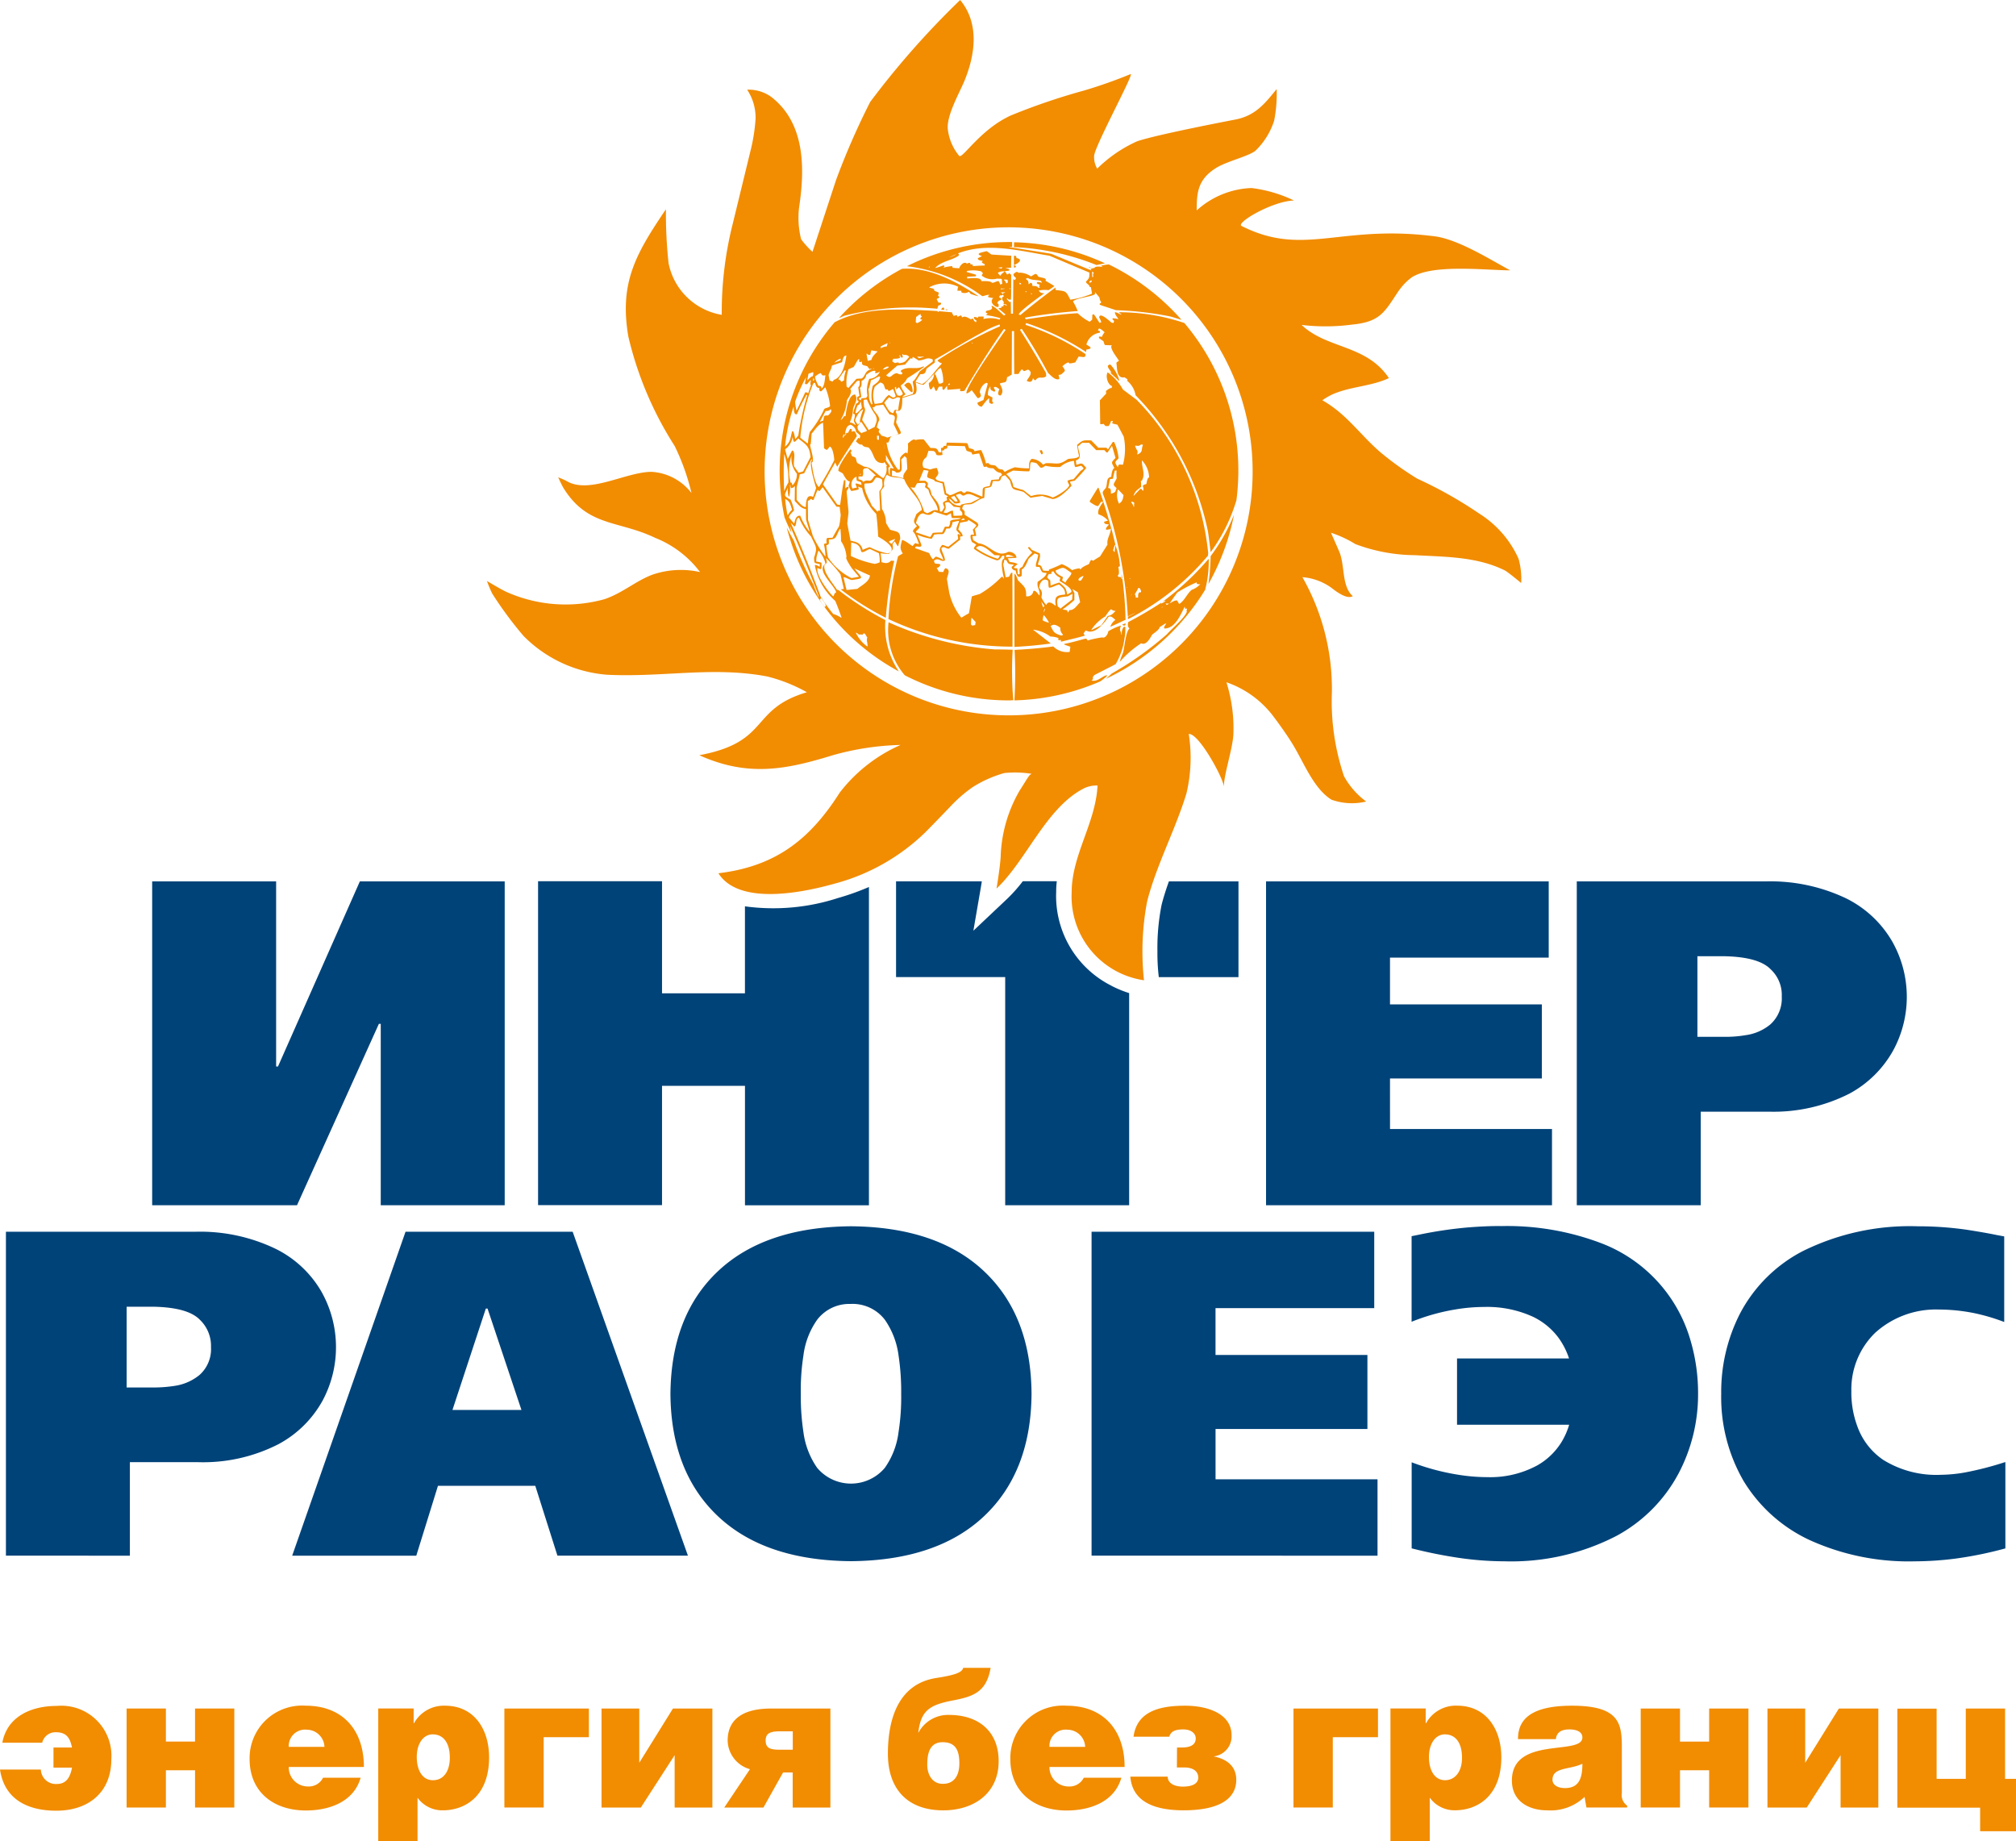
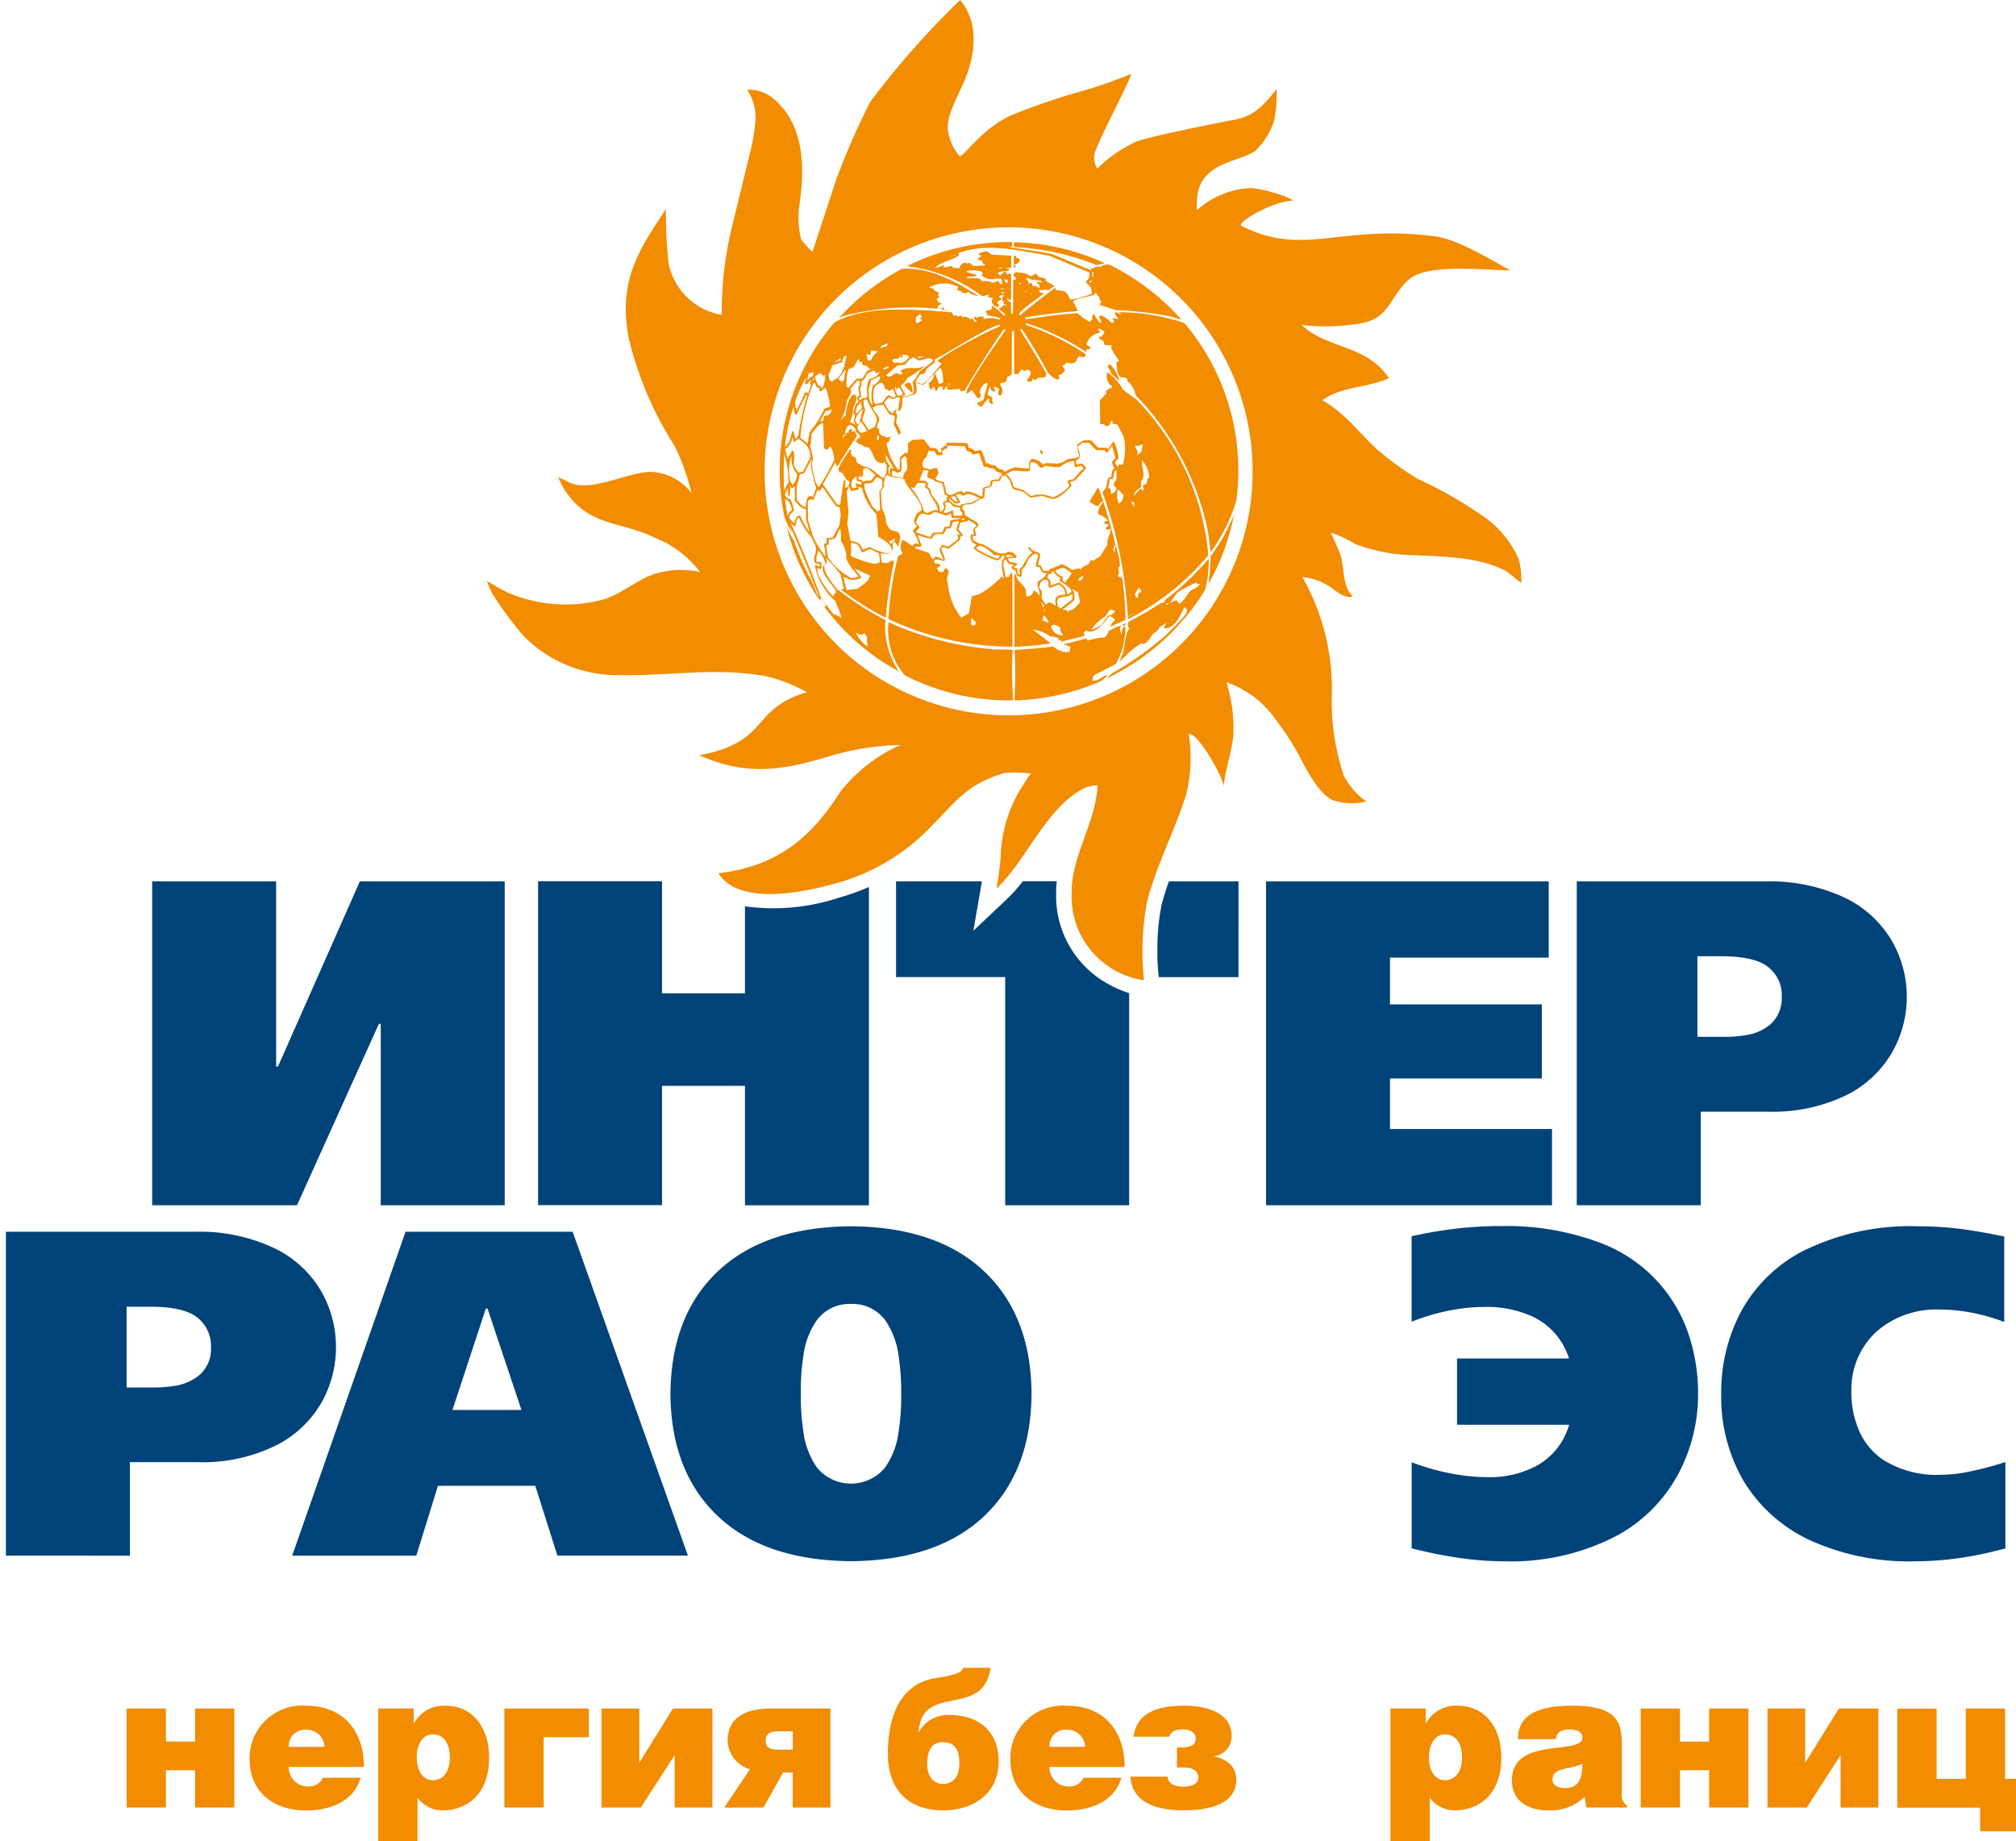
<svg xmlns="http://www.w3.org/2000/svg" id="logo-interao" width="145.625" height="133" viewBox="0 0 145.625 133">
  <path id="Path_1630" data-name="Path 1630" d="M102.894,37.088a30.4,30.4,0,0,0-4.46-2.512,22.023,22.023,0,0,1-2.726-1.96c-1.487-1.306-2.365-2.692-4.133-3.705a5.181,5.181,0,0,1,.766-.439c1.306-.563,2.782-.563,4.043-1.16-1.622-2.433-4.471-2.095-6.307-3.841a14.571,14.571,0,0,0,3.638-.023c2.039-.191,2.354-.912,3.311-2.343a4.3,4.3,0,0,1,.991-1.059c1.509-1,5.417-.518,7.129-.518-1.509-.811-3.874-2.32-5.62-2.478-6.735-.822-9.314,1.52-13.774-.721-.5-.191,2.162-1.791,3.773-1.847a9.871,9.871,0,0,0-3.063-.9A6.229,6.229,0,0,0,82.5,15.2c0-1.284.079-2.207,1.34-3.03.766-.5,2.3-.845,2.883-1.261a5.23,5.23,0,0,0,1.374-2.2,10.211,10.211,0,0,0,.18-2.275c-.878,1.081-1.543,1.915-2.973,2.2,0,0-5.744,1.092-7.118,1.577a9.8,9.8,0,0,0-2.872,1.971,1.637,1.637,0,0,1-.225-.9c-.011-.642,3.018-6.183,2.624-5.924a34.715,34.715,0,0,1-3.356,1.183,46.217,46.217,0,0,0-5.26,1.791c-2.253,1.014-3.548,3.221-3.762,2.917a3.681,3.681,0,0,1-.811-1.9c-.113-.969.811-2.59,1.183-3.469.788-1.892,1.126-4.167-.293-5.879a61,61,0,0,0-6.5,7.366,52.827,52.827,0,0,0-2.467,5.643l-1.7,5.181a5.962,5.962,0,0,1-.822-.912,6.342,6.342,0,0,1-.146-2.3c.417-2.748.473-6.082-2.039-8a2.809,2.809,0,0,0-1.712-.5,3.656,3.656,0,0,1,.608,2.095,13.078,13.078,0,0,1-.383,2.388l-1.261,5.181a26.152,26.152,0,0,0-.8,6.6,4.714,4.714,0,0,1-3.841-3.728,33.389,33.389,0,0,1-.191-3.9c-2.174,3.221-3.379,5.293-2.714,9.2a25.4,25.4,0,0,0,3.345,7.9,16.158,16.158,0,0,1,1.216,3.4,3.943,3.943,0,0,0-2.872-1.532c-1.87,0-4.516,1.644-6.149.664-.135-.079-.608-.27-.608-.27s.248.552.383.777c1.746,2.816,3.964,2.32,6.611,3.593a7.536,7.536,0,0,1,3.255,2.478,6.318,6.318,0,0,0-3.39.169c-1.205.428-2.207,1.352-3.525,1.791a10.5,10.5,0,0,1-7.05-.518c-.462-.214-1.43-.8-1.43-.8a7.932,7.932,0,0,0,.383.912,26.911,26.911,0,0,0,2.264,3.063,9.509,9.509,0,0,0,6.059,2.8c4.088.191,7.636-.619,11.544.124a11.562,11.562,0,0,1,2.861,1.138c-4.178,1.239-2.6,3.581-7.771,4.55,3.525,1.588,6.273,1.036,9.641,0a19.7,19.7,0,0,1,4.9-.743,11.28,11.28,0,0,0-4.4,3.446c-2.185,3.446-4.7,5.338-8.762,5.823,1.52,2.4,6.3,1.34,8.379.755A14.878,14.878,0,0,0,62.9,60.12c.36-.36,1.43-1.464,1.825-1.881a10.11,10.11,0,0,1,1.6-1.385A8.584,8.584,0,0,1,68.61,55.84a7.527,7.527,0,0,1,1.96.056l-.113.079c-.113.09-.473.721-.743,1.126a10.113,10.113,0,0,0-1.374,4.8c-.056.856-.3,2.286-.3,2.286,2.174-2.05,3.6-5.879,6.341-7.253a2.077,2.077,0,0,1,.957-.191c-.135,2.714-1.87,5.012-1.87,7.726a6.116,6.116,0,0,0,5.226,6.341,19.269,19.269,0,0,1,.225-5.688c.653-2.59,2.039-5.181,2.838-7.8a11.062,11.062,0,0,0,.169-4.3c.732-.1,2.635,3.424,2.534,3.863,0-.946.6-2.647.687-3.773a11.066,11.066,0,0,0-.5-3.829,7.151,7.151,0,0,1,3.368,2.433c.405.529,1.047,1.43,1.4,2.016.811,1.306,1.5,3.2,2.816,4.032a4.407,4.407,0,0,0,2.512.135,5.661,5.661,0,0,1-1.6-1.825,16.869,16.869,0,0,1-.878-6.048,16.325,16.325,0,0,0-2.129-8.334,4.12,4.12,0,0,1,2.061.743c.327.248,1.126.89,1.577.631-.822-.743-.552-2.2-.969-3.2-.135-.327-.608-1.385-.608-1.385a8.381,8.381,0,0,1,1.768.822,12.434,12.434,0,0,0,4.291.8c2.219.124,4.483.1,6.5,1.1.225.113,1.183.912,1.183.912a5.369,5.369,0,0,0-.191-1.757,7.44,7.44,0,0,0-2.849-3.266M68.948,51.673A17.626,17.626,0,1,1,86.54,34.047,17.6,17.6,0,0,1,68.948,51.673" transform="translate(3.943)" fill="#f28c00" fill-rule="evenodd" />
  <path id="Path_1631" data-name="Path 1631" d="M.38,79v23.4H9.334V95.646h4.922a11.945,11.945,0,0,0,5.823-1.306A7.893,7.893,0,0,0,23.254,91.2a8.175,8.175,0,0,0-.09-7.884,7.813,7.813,0,0,0-3.311-3.086A12.562,12.562,0,0,0,14.1,79ZM9.1,84.417h1.937c1.667.034,2.782.349,3.356.946a2.607,2.607,0,0,1,.8,1.971,2.5,2.5,0,0,1-.833,2.016,3.659,3.659,0,0,1-1.746.777,9.8,9.8,0,0,1-1.543.124H9.1V84.417" transform="translate(0.048 9.974)" fill="#004379" fill-rule="evenodd" />
  <path id="Path_1632" data-name="Path 1632" d="M26.928,79,18.74,102.4h8.965l1.565-5.046H36.3l1.6,5.046h9.427L39,79Zm5.924,5.552L35.3,91.873H30.318l2.41-7.321h.124" transform="translate(2.366 9.974)" fill="#004379" fill-rule="evenodd" />
  <path id="Path_1633" data-name="Path 1633" d="M56.042,78.65c-4.156.034-7.366,1.126-9.618,3.255S43.034,86.984,43,90.746c.023,3.762,1.171,6.712,3.424,8.841s5.462,3.221,9.618,3.255c4.156-.034,7.366-1.126,9.618-3.255s3.4-5.079,3.424-8.841c-.023-3.773-1.171-6.712-3.424-8.841S60.2,78.684,56.042,78.65m0,5.609A2.936,2.936,0,0,1,58.486,85.4a5.81,5.81,0,0,1,.991,2.579,17.373,17.373,0,0,1,.191,2.771,16.3,16.3,0,0,1-.191,2.771,5.68,5.68,0,0,1-.991,2.579,3.194,3.194,0,0,1-4.888,0,5.81,5.81,0,0,1-.991-2.579,17.374,17.374,0,0,1-.191-2.771,16.3,16.3,0,0,1,.191-2.771A5.68,5.68,0,0,1,53.6,85.4a2.921,2.921,0,0,1,2.444-1.138" transform="translate(5.429 9.93)" fill="#004379" fill-rule="evenodd" />
-   <path id="Path_1634" data-name="Path 1634" d="M70.01,79v23.4H90.666V96.885h-11.7V93.247h10.97V87.9H78.964V84.519H90.429V79Z" transform="translate(8.839 9.974)" fill="#004379" fill-rule="evenodd" />
  <path id="Path_1635" data-name="Path 1635" d="M93.817,88.213v4.775h8.1a5.251,5.251,0,0,1-.552,1.25,4.885,4.885,0,0,1-1.757,1.689,7.13,7.13,0,0,1-3.615.845,13.063,13.063,0,0,1-1.836-.135A16.805,16.805,0,0,1,90.54,95.7v6.217c.935.237,1.971.462,3.12.642a23.232,23.232,0,0,0,3.6.293,16.532,16.532,0,0,0,8.075-1.836,10.99,10.99,0,0,0,4.494-4.528,12.22,12.22,0,0,0,1.4-5.744,13.452,13.452,0,0,0-.541-3.829,10.665,10.665,0,0,0-6.42-7.028,19.141,19.141,0,0,0-7.242-1.25c-.664-.011-1.475.022-2.455.1a30.118,30.118,0,0,0-3.536.529l-.5.1v6.183a14.944,14.944,0,0,1,3.165-.89,12.6,12.6,0,0,1,2.084-.18,7.957,7.957,0,0,1,3.5.7,4.97,4.97,0,0,1,1.858,1.52,5.386,5.386,0,0,1,.766,1.5h-8.1" transform="translate(11.431 9.929)" fill="#004379" fill-rule="evenodd" />
  <path id="Path_1636" data-name="Path 1636" d="M130.888,95.69a23.342,23.342,0,0,1-2.883.743,10.609,10.609,0,0,1-1.734.169,7.266,7.266,0,0,1-4.178-1.081,4.932,4.932,0,0,1-1.87-2.433,6.994,6.994,0,0,1-.428-2.534,5.692,5.692,0,0,1,1.723-4.212,6.535,6.535,0,0,1,4.6-1.678,13.079,13.079,0,0,1,2.545.259,14.1,14.1,0,0,1,2.174.642V79.382l-.541-.1c-.541-.113-1.3-.248-2.253-.394a24.875,24.875,0,0,0-3.458-.237,17.425,17.425,0,0,0-8.312,1.8,10.657,10.657,0,0,0-4.516,4.494,12.427,12.427,0,0,0-1.363,5.811A12.1,12.1,0,0,0,112,97.031a11.012,11.012,0,0,0,4.719,4.257,17.278,17.278,0,0,0,7.647,1.565,23.76,23.76,0,0,0,2.906-.191,27.642,27.642,0,0,0,3.649-.743V95.69" transform="translate(13.937 9.93)" fill="#004379" fill-rule="evenodd" />
  <path id="Path_1637" data-name="Path 1637" d="M56.2,57.725a15.133,15.133,0,0,1-6.746.608v6.285H43.464v-8.1H34.51v23.4h8.954V71.3h5.992v8.627h8.954V56.937a18.191,18.191,0,0,1-2.207.788" transform="translate(4.357 7.136)" fill="#004379" fill-rule="evenodd" />
  <path id="Path_1638" data-name="Path 1638" d="M73.046,64.077a7.25,7.25,0,0,1-4.009-6.78,6,6,0,0,1,.045-.777H66.626a10.676,10.676,0,0,1-1.16,1.3l-2.41,2.275.563-3.266c0-.011.023-.124.045-.3H57.47v6.915h7.884V79.924h8.954V64.6a7.9,7.9,0,0,1-1.261-.518" transform="translate(7.256 7.136)" fill="#004379" fill-rule="evenodd" />
  <path id="Path_1639" data-name="Path 1639" d="M18.849,69.9h-.135V56.53H9.76V79.922H20.223l5.913-13.1h.135v13.1h8.954V56.53H24.762Z" transform="translate(1.232 7.137)" fill="#004379" fill-rule="evenodd" />
  <path id="Path_1640" data-name="Path 1640" d="M74.534,58.231a15.985,15.985,0,0,0-.3,3.345,14.819,14.819,0,0,0,.1,1.87h5.755V56.53H75.063c-.2.563-.383,1.126-.529,1.7" transform="translate(9.372 7.137)" fill="#004379" fill-rule="evenodd" />
  <path id="Path_1641" data-name="Path 1641" d="M123.9,60.844a7.882,7.882,0,0,0-3.311-3.086,12.708,12.708,0,0,0-5.755-1.228H101.13V79.922h8.954V73.165h4.922a12.1,12.1,0,0,0,5.823-1.306A7.893,7.893,0,0,0,124,68.716a8.115,8.115,0,0,0-.1-7.873m-7.963,4.009a2.52,2.52,0,0,1-.833,2.016,3.537,3.537,0,0,1-1.746.766,8.6,8.6,0,0,1-1.543.124h-1.971V61.936h1.937c1.667.034,2.782.349,3.356.946a2.528,2.528,0,0,1,.8,1.971" transform="translate(12.768 7.137)" fill="#004379" fill-rule="evenodd" />
  <path id="Path_1642" data-name="Path 1642" d="M90.154,70.766h10.97v-5.35H90.154V62.037h11.465V56.53H81.2V79.922h20.656V74.415h-11.7Z" transform="translate(10.252 7.137)" fill="#004379" fill-rule="evenodd" />
  <path id="Path_1643" data-name="Path 1643" d="M59.044,46.819a5,5,0,0,1-1.171-3.829,22.937,22.937,0,0,0,7.647,1.96c.439,0,.878.011,1.318.023a24.8,24.8,0,0,0,.045,3.649c-.1,0-.2.011-.315.011a16.448,16.448,0,0,1-7.523-1.813m7.918,1.813a32.93,32.93,0,0,0,.011-3.649c.935-.045,1.87-.124,2.8-.248a1.373,1.373,0,0,0,1.183.394c.011-.124.034-.248.045-.372-.146-.056-.293-.1-.439-.158v-.045c.518-.1,1.025-.248,1.532-.383.09,0,.113.068.158.135a6.994,6.994,0,0,1,1.059-.225c.2.1.428-.259.428-.439a4.1,4.1,0,0,1,.924-.417c-.169.45-.011.282.023.653.011,0,.023-.011.034-.011a.8.8,0,0,1,.135-.541.383.383,0,0,1,.113-.011,3.051,3.051,0,0,1-.056.845,4.87,4.87,0,0,1-.642,1.858l-1.52.777c-.18.2-.1.135-.124.327-.034.023-.068.034-.1.056.417.2.924-.45,1.149-.338a3.56,3.56,0,0,1-.507.417,16.581,16.581,0,0,1-6.206,1.374m6.6-1.554c.146-.135.327-.27.428-.383a23.7,23.7,0,0,0,3.987-2.838c.349-.405,1.273-1.16,1.442-1.633-.056-.056.034-.18,0-.237-.146.09-.135-.034-.146-.135-.293.541-.676,1.588-1.475,1.588-.09-.124.124-.282.124-.394-.158.1-.327.2-.473.3-.023.191-.394.417-.541.541-.158.293-.451.8-.788.619a7.409,7.409,0,0,0-1.554,1.352,4.178,4.178,0,0,1,.237-.653c.124-.439.191-1.52.473-1.768-.146-.135-.135-.27-.09-.462.822-.428,1.622-.9,2.4-1.408-.045.068-.045.068-.034.079a2.278,2.278,0,0,0,.315-.169c-.011-.023-.011-.034-.023-.045-.1.056-.1.056-.135.045a19.816,19.816,0,0,0,3.255-3.041c.011,0,.011-.011.034-.011a8.194,8.194,0,0,1-.259,2.219,16.8,16.8,0,0,1-7.174,6.431m-23.032-10.9c.158.315.327.619.5.924a21.8,21.8,0,0,0,1.419,3.187,8.553,8.553,0,0,0,.383.935c-.011-.068-.034-.135-.045-.214-.642-1.667-1.306-3.334-2.039-4.978,0,.056.113.439.113.5a12.2,12.2,0,0,1-.507-1.115A16.439,16.439,0,0,1,53.976,21.32c2.151-1.16,5.079-.946,7.422-.811a.342.342,0,0,1,.056.079.3.3,0,0,0,.056-.068c.3.023.619.056.935.079a.443.443,0,0,1,.045.146c.068.011.068.045.056.113a.8.8,0,0,0,.225-.056c.023.011.034.023.056.034v.079c.191,0,.293-.225.349.056.237-.146.428.034.665.146a.245.245,0,0,1,.034-.056h.09c.068.113.09.191.225.259a.471.471,0,0,1,.045-.113c-.09-.056-.248-.146-.18-.27a.566.566,0,0,1,.27.068c.023-.079.023-.079.045-.1.124.011.237-.011.383.011a.869.869,0,0,0-.023.169,2.048,2.048,0,0,1,1.16.045.529.529,0,0,1,.068-.1,6.433,6.433,0,0,0-1.025-.225c0-.068.056-.079.113-.1-.056-.034-.1-.068-.158-.1,0-.214.338-.056.473-.315a.282.282,0,0,1-.045-.158c.18,0,.7.529.89.7a1.229,1.229,0,0,1,.124-.068c-.18-.158-.36-.3-.529-.451.079-.011.146-.034.225-.045a.488.488,0,0,1-.011-.056c.045-.045.079-.045.146-.034a.383.383,0,0,0,.011-.113c.09-.023.146.023.237.056,0-.011.011-.011.023-.023a.111.111,0,0,1-.079-.079H66.2c-.023-.045-.034-.1.011-.135-.1-.169-.146-.146-.135-.36a.989.989,0,0,1,.113-.068c0-.034,0-.034-.045-.135-.068.068-.135.056-.225.056l-.068.135c.056.023.1.056.158.079a.312.312,0,0,0,.011.1c-.191.079-.225.079-.3.259.135.034.1.124.1.248-.169.113-.743-.315-.383-.631a1.971,1.971,0,0,1-.372-.068v-.09a.6.6,0,0,1,.124-.056c-.191-.056-.36.068-.552.079a11.4,11.4,0,0,0-5.44-2.162,16.486,16.486,0,0,1,7.388-1.746H66.8v.349h-.282c1.036.169,2.072.327,3.108.5C72.5,17.57,72.5,17.57,72.536,17.57c-.023-.034-.056-.056-.079-.09a.623.623,0,0,1,.282-.079c.079-.169.462-.079.608-.09l-.135-.068a2.565,2.565,0,0,1,.574-.1,16.8,16.8,0,0,1,5.248,4c-.135-.034-.451-.146-.833-.248a24.161,24.161,0,0,0-3.908-.451c-1.126-.372-1.126-.372-1.171-.394V19.98c.045-.045.1-.045.113-.113a.585.585,0,0,1-.124-.327c-.1-.135-.214-.259-.327-.394v.146c-.293.191-1.419.282-1.588.529a4.311,4.311,0,0,1,.338.687c-1.273.1-2.534.248-3.784.473-.011.011-.011.023-.023.034a.629.629,0,0,1,.056.09c1.239-.18,2.489-.372,3.75-.439a3.59,3.59,0,0,0,.867.619c.056-.045.113-.1.18-.158.011-.349.011-.349.034-.372h.1c.135.2.27.405.405.619.045-.045.056-.045.124-.045a1.368,1.368,0,0,0-.158-.349c.023-.462.8.3.9.372a.659.659,0,0,1,.146.023.208.208,0,0,1,.045-.146c-.1-.09-.1-.09-.135-.146.011-.023.023-.034.034-.056a2.54,2.54,0,0,1,.405.068c-.079-.135-.259-.327-.259-.5.191,0,.349.169.5.169-.079-.056-.146-.113-.225-.169a14.683,14.683,0,0,1,4.742.777,16.465,16.465,0,0,1,3.9,10.654A16.8,16.8,0,0,1,83,34.171a12.292,12.292,0,0,1-1.858,3.75c-.023-.056-.079-.7-.2-1.5a19.838,19.838,0,0,0-5.226-9.832,1.733,1.733,0,0,0-.6-1.036c0-.045.011-.09.011-.124-.079-.045-.146-.09-.214-.135-.6.113-.518-.7-.586-1.047.034-.045.034-.045.191-.146-.158-.259-.563-.743-.563-1.036.023-.034.045-.045.034-.079-.158-.011-.327-.011-.484-.023-.034-.034-.034-.034-.113-.282-.113-.068-.2-.135-.315-.214,0-.034-.011-.068-.011-.09.056-.056.146-.011.214,0a1.284,1.284,0,0,1,.2-.338c-.079-.068-.293-.27-.405-.27-.034.045-.045.079-.079.124.023.045.09.045.135.056a.231.231,0,0,1,0,.124,1.156,1.156,0,0,0-.969.856c.1.056.191.124.293.191v.09a.876.876,0,0,1-.293.079c-.011.056-.011.113-.023.18a18.269,18.269,0,0,0-4.325-2.095.477.477,0,0,0-.045.135A17.287,17.287,0,0,1,72.1,23.618c.023.327-.237.18-.5.18-.079.135-.158.27-.237.417a1.98,1.98,0,0,1-.417.079c-.034-.023-.068-.056-.1-.079a1.359,1.359,0,0,0-.417.282c.09.135.158.18.18.338-.158.146-.248.3-.462.282a.911.911,0,0,1,.056.3c-.282.135-.642-.293-.811-.439a36.609,36.609,0,0,0-1.9-3.187c-.113.056-.113.056-.124.079.653,1.014,1.284,2.072,1.881,3.12a1.585,1.585,0,0,0,.011.225c-.282.237-.541-.056-.755.282h-.09a1.279,1.279,0,0,1-.113-.146c-.045.3-.248.327-.451.191.18-.3.484-.586.113-.8-.146,0-.327.225-.394,0-.113,0-.113,0-.124-.011a.266.266,0,0,1-.124.18c0,.2-.2.135-.372.146-.011-1.036-.011-2.072-.011-3.1h-.158c0,1.047-.011,2.095-.011,3.142-.113.068-.225.135-.338.191-.056.417-.068.327-.5.439-.011.011-.011.023-.023.034.124.237.315.574.056.845-.293,0-.146-.3-.09-.462-.113-.068-.282-.237-.405-.113.034.079.079.146.113.225-.023.045-.023.045-.079.079-.259-.135-.282-.113-.282-.394a.988.988,0,0,0-.169.642c.113.056.214.113.327.169a2.764,2.764,0,0,0-.023.3l.068.034c0,.2-.18.124-.282.023v-.293c-.113,0-.462.5-.541.6a.327.327,0,0,1-.315-.282c.124-.068.417-.191.439-.2.1-.405.214-.8.315-1.194a1.046,1.046,0,0,1-.113-.056.934.934,0,0,0-.473.687.637.637,0,0,1,.09.282c-.079.079-.124.158-.248.135-.293-.405-.293-.405-.428-.574a.773.773,0,0,1-.36.248c-.18-.259,1.8-3.12,2.095-3.548.237-.349.473-.7.721-1.036-.011-.034-.1-.079-.135-.056-1.014,1.453-1.937,2.94-2.838,4.449a1.189,1.189,0,0,1-.282.023c-.056-.045-.034-.113,0-.169-.09,0-.664.056-.935.068-.023-.023-.023-.023-.034-.293-.079.1-.158.2-.225.3-.135,0-.113-.124-.113-.237a1.452,1.452,0,0,0-.259.011c-.056.1-.1.2-.158.293h-.079c-.045-.113-.09-.214-.135-.327-.056.068-.113.146-.169.225a.248.248,0,0,0-.09-.011,1.008,1.008,0,0,1-.09-.451.756.756,0,0,0,.372-.653c-.259.259-.507.529-.755.788a1.65,1.65,0,0,1-.563-.18c.023.225.169.7-.09.867-.293.079-.586.169-.878.259-.023.315.045,1.1-.439.9a.4.4,0,0,0-.045.124c.191.259.068.428.034.755.507,1.014.473.721-.3.969-.191.124-.158.315-.27.473h-.124a4.205,4.205,0,0,0,.833,1.96c.034,0,.079-.011.124-.011.011-.282.011-.563.023-.833.056-.135.327-.394.451-.394.045.056.045.056.079.068a2.564,2.564,0,0,0,.034-.721c.124-.09.394-.394.541-.248a1.807,1.807,0,0,1,.608-.045l.473.608c.383.034.462-.034.608.315.068,0,.124.011.191.011l-.034-.3a.367.367,0,0,1,.158-.045c.023-.146.09-.124.237-.135a.4.4,0,0,1,.034-.225c1.4.034,1.4.034,1.464.045.034.034.034.034.135.349.146.056.383.056.394.237a2.3,2.3,0,0,1,.484-.09,4.289,4.289,0,0,1,.349.969.411.411,0,0,1,.169-.034c.135.191.3.113.518.191.191.191.225.27.5.27.056.056.113.124.169.18a3.37,3.37,0,0,1,.743-.338,6.054,6.054,0,0,0,1.014.079c0-.282-.034-.5.191-.687a1.168,1.168,0,0,1,.811.417c.045-.011.045-.011.2-.1.822-.034.9.191,1.6-.3.282-.068.586,0,.811-.2a7.929,7.929,0,0,1-.146-.822c.439-.372.428-.327,1.014-.327.169.169.349.349.518.529h.586c.034.034.068.079.113.124.113-.18.237-.36.349-.541h.09a3.553,3.553,0,0,1,.327,1.183c-.315.327-.282.259-.056.653.056-.27.1-.191.372-.191a4.391,4.391,0,0,0,.056-2.027c-.158-.293-.3-.586-.462-.867-.113-.023-.237-.056-.349-.079-.045-.079.023-.113.034-.18-.045,0-.09-.011-.135-.011a1.422,1.422,0,0,1-.18.372h-.225a1.683,1.683,0,0,1-.135-.158c-.09.011-.18.056-.248,0-.011-.563-.011-1.138-.023-1.7l.451-.484c0-.068-.011-.135-.011-.2.113-.068.27-.225.405-.2a.559.559,0,0,1,.045-.146c-.327-.079-.5-.732-.327-.991a3.721,3.721,0,0,1,1.1,1.239c.327.248.664.5.991.743a18.443,18.443,0,0,1,5.17,11.082.851.851,0,0,0-.011.169,18.382,18.382,0,0,1-5.789,4.6v-.18c.507-.259.507-.259.5-.27-.169.079-.338.158-.507.248a31.2,31.2,0,0,0-1.7-8.6c-.158-.417-.169-.338.113-.687.146-.349-.011-.721.394-.8.011-.169.056-.563.225-.631-.225-.439-.259-.372.079-.732-.237-.822-.237-.822-.259-.878-.1.158-.2.315-.315.484h-.079c-.045-.056-.1-.113-.146-.169h-.6c-.169-.18-.338-.349-.507-.529h-.507c-.225.2-.225.2-.293.237,0,.36.372.878-.158,1.036.034.293.034.293.056.315.451-.146.36-.135.7.225a12.345,12.345,0,0,1-.845.924c-.113.023-.225.045-.327.068-.011.056.09.214.1.3-.293.327-.924.957-1.374.957-.248-.079-.5-.146-.743-.225-.282.045-.563.079-.833.135-.18-.146-.349-.293-.518-.428-.788-.237-.788-.056-.969-.8-.113-.135-.225-.259-.349-.394a.675.675,0,0,0-.282.113c-.068.405-.191.282-.608.3-.124.484-.068.417-.574.518-.045.676-.045.676-.068.71-.349.045-.608.338-.935.439-.439.056-.574-.056-.642.338l.18.18v.248c.293.191.586.372.89.563.2.225.045.27-.158.484a3.2,3.2,0,0,1,.1.473c-.034.023-.034.023-.259.011a1.08,1.08,0,0,0,.045.3c.124.079.248.158.383.237.777.056,1.284,1.081,2.129.619.248-.045.608.146.608.417-.034.023-.608.034-.687.045.023,0,.056.011.079.011.034.09.079.169.113.259a1.525,1.525,0,0,1,.563.124V38.8c-.248.214-.248.214-.248.237.056.056.146.045.225.056.023.034.023.034.056.428h.135c0-.372-.1-.383.2-.541a2.772,2.772,0,0,1,.7-1.014c-.011-.056-.237-.237-.293-.349.068-.191.214.09.27.146.191.079.383.169.563.248.1.214-.079.608-.135.822.282.023.27.169.394.428.135.011.27.011.405.023,0-.034.011-.068.011-.1a9.474,9.474,0,0,0,.924-.394,2.4,2.4,0,0,1,.743.439,1.886,1.886,0,0,1,.552-.135,1.04,1.04,0,0,0,.056.09c.09-.191.428-.3.619-.405a1.318,1.318,0,0,1,.135-.282.2.2,0,0,1,.158.056c.158-.113.327-.214.5-.315.18-.282.36-.574.541-.856-.068-.462.237-.732.248-1.205h.023c.1.394.2.8.3,1.205-.09.079-.124.293-.169.405.034.045.068.09.113.146.011-.169.034-.338.056-.507a4.994,4.994,0,0,1,.327,1.52.471.471,0,0,0-.113.045c.011.09.113.563-.045.608a.47.47,0,0,0,.045.113c.191.011.191-.011.237.158h.056a25.619,25.619,0,0,1,.225,2.94c-.529.248-.529.248-1.1.507a.972.972,0,0,1,.372-.5c-.146-.113-.315-.327-.507-.214-.3.439-.991,1.318-1.6.991H72.1a2.41,2.41,0,0,0-.146.214c.034.045.068.1.1.146-.563.169-1.149.293-1.723.439a.549.549,0,0,1-.011-.135.41.41,0,0,1-.169.023.167.167,0,0,1,0-.146,1.6,1.6,0,0,0-.586-.113,2.656,2.656,0,0,0-1.261-.5c.428.327.856.665,1.284,1-.867.124-1.746.2-2.624.248V39.487c.113.023.214.372.259.473.473.484.6.507.586,1.149a.422.422,0,0,0,.518-.36c.158-.158.383.293.451.3.056-.405-.214-.529-.135-.98.191-.146.608-.372.642-.642-.383-.023-.327-.056-.507-.428-.09-.011-.169-.011-.248-.023-.09-.146.158-.642.146-.867a2.438,2.438,0,0,0-.259-.09c-.135.124-.282.248-.417.372-.146.293-.225.619-.507.788v.439c-.3.293-.417-.191-.439-.372A.284.284,0,0,1,66.759,39l.169-.169c-.372-.056-.405-.011-.541-.327a.87.87,0,0,0-.169-.023.574.574,0,0,1-.068.3c.056.315.124.631.18.957l.237-.034c.056-.09.1-.191.158-.282.034,0,.056-.011.09-.011.011,1.779.011,3.559.011,5.338a20.915,20.915,0,0,1-8.965-1.993,23.053,23.053,0,0,1,.7-4.539l.338-.2c-.248-.394-.158-.507-.056-.969.18,0,.608.349.766.439.282-.349.124-.158.462-.158-.09-.214-.259-.777-.439-.89,0-.146.2-.293.293-.394-.338-.36-.214-.383-.045-.867.191-.158.191-.158.394-.3-.1-.867-.98-1.408-1.261-2.207-.372-.237-.912-.045-1.25-.349a1.018,1.018,0,0,0-.2.845c-.079.113-.169.225-.248.338.023.428.056.867.079,1.3a1.879,1.879,0,0,1,.293,1.014c.1.169.191.327.293.484.484.158.732.09.732.653-.045.18-.1.349-.146.529h-.034c-.079-.113-.146-.225-.214-.338-.056.056-.1.124-.158.191.056.439.056.349-.282.721A4.633,4.633,0,0,1,57.3,38c.023.214.045.428.056.642.259.09.5.124.687-.1.079,0,.158.011.237.011a29.907,29.907,0,0,0-.608,4.111,20.294,20.294,0,0,1-3.255-2.05l.225-.034L54.4,39.532a9.477,9.477,0,0,0-1.047-1.183c.056.315.135.315-.113.5-.113.529.642,1.363.912,1.8a.5.5,0,0,1,.113.023,22.065,22.065,0,0,0,3.379,2.162,5.8,5.8,0,0,0,.969,3.705,16.4,16.4,0,0,1-8.087-10.362m5.823,8.571a2.512,2.512,0,0,1-.845-1.014c.045.011.045.011.259.158.068-.045.146-.011.225,0a.114.114,0,0,0,.045-.079.347.347,0,0,1,.113-.011c.045.045.045.045.191.3-.09.191.045.428.011.642m13.977-.8c-.484-.158-.518-.225-.743-.676.225-.191.462-.068.7.124a.559.559,0,0,0,.191.484c-.023.068-.09.068-.146.068m2.174-.383a3.077,3.077,0,0,1,1.025-.991c.09-.124.3-.484.439-.518a.406.406,0,0,0,.315.113c-.248.237-.248.293-.574.372l-.473.676c-.248.113-.484.237-.732.349m-8.582-.327c-.034-.034-.068-.056-.09-.079a2.749,2.749,0,0,1,.034-.5c.1.1.2.214.3.315-.011.068-.023.146-.034.225-.079.011-.146.023-.214.034m10.958,0c-.045-.023-.09-.034-.135-.056A1.113,1.113,0,0,1,75,43.068a.566.566,0,0,0-.023.135l-.1.034m-5.338-.124a.056.056,0,0,1-.011-.034.083.083,0,0,1,.068.023.084.084,0,0,0-.056.011m-.079-.09a1.681,1.681,0,0,1-.451-.169,1.249,1.249,0,0,1,.068-.383,2.025,2.025,0,0,1,.383.552m-15.013-.36a1.912,1.912,0,0,0-.574-.27,13.9,13.9,0,0,1-.9-1.239c-.664-1.8-1.385-3.593-2.174-5.35.079.068.237.248.27.27.214-.113.045-.608.338-.631a4.54,4.54,0,0,0,.867,1.352c.372.811.473.766.214,1.532.023.428-.011.372.417.462,0,.056-.011.124-.011.191-.09-.034-.259-.169-.349-.113a4.515,4.515,0,0,0,1.475,2.579c.169.394.315.788.451,1.194l-.023.023m8.683,0a4.542,4.542,0,0,1-.878-1.813c-.056-.338-.113-.664-.169-.991.068-.349.3-.664-.1-.777-.1.079-.113.169-.169.282a2.745,2.745,0,0,0-.3-.011c-.056-.1-.113-.191-.169-.293a.3.3,0,0,0,.27-.237c-.079-.068-.27-.056-.372-.068a.367.367,0,0,1-.09-.214c.315-.282.529.146.788-.023,0-.3-.225-.574-.259-.878.2-.191.293.034.541.034.27-.214.541-.439.822-.653a.766.766,0,0,0-.023-.225.5.5,0,0,0,.2-.034c0-.18-.2-.349-.315-.484.045-.158.09-.327.135-.484.507-.09.507-.09.563-.124a.209.209,0,0,1,.023-.079,3.921,3.921,0,0,1,.574.383c0,.1-.191.259-.248.327a2.294,2.294,0,0,1,.09.36H63.83c-.09.113,0,.428.079.541a1.884,1.884,0,0,1,.3.191c-.079.09-.169.169-.169.293a5.93,5.93,0,0,0,1.667.833c.2-.023.259-.169.372-.327a.372.372,0,0,1,.158,0,1.223,1.223,0,0,0-.011.2c-.372.09-.034,1.318-.011,1.453a.307.307,0,0,1-.1-.135h-.079a7.365,7.365,0,0,1-1.577,1.239c-.552.158-.552.158-.574.18-.191,1.138-.191,1.138-.214,1.216-.191.1-.372.214-.541.315m5.958-.372a.424.424,0,0,1,.09-.3c.011.023.011.023-.09.3m1.723,0a.55.55,0,0,0-.034-.158c-.079-.034-.327-.056-.338-.068a8.142,8.142,0,0,0,.856-.676v-.518a1.1,1.1,0,0,1-.135-.27c.124.068.259.146.383.225.056.237.113.473.169.721-.236.225-.439.6-.777.563a.46.46,0,0,1-.124.18m-.529-.282a.452.452,0,0,0-.18-.146c-.146-.7.034-.653.721-.743a2.77,2.77,0,0,1,.338-.18c-.011.135-.023.27-.023.405-.282.225-.574.439-.856.664m7.309-.056a.563.563,0,0,1,.079-.09c.011.034-.045.068-.079.09m-8.548-.034a1.976,1.976,0,0,1-.135-.428c.068.113.146.214.225.327a.818.818,0,0,1-.09.1m-15.97-.27c-.124-.191-.135-.214-.18-.293.09-.023.068-.1.113-.113.068.135.5.586.248.642-.068-.079-.124-.158-.18-.237m16.838.146c-.259-.225-.518-.349-.653-.045a2.494,2.494,0,0,1-.349-.552c.068-.372.068-.405-.158-.7.023-.349.293-.766.642-.5.045.158,0,.36.068.5.248,0,.484-.191.743-.225.248.225.439.349.417.721-.6.056-.777.113-.676.788h-.034Zm8.053-.045c-.056-.079-.056-.079-.09-.1a.729.729,0,0,1,.27.011.9.9,0,0,0-.18.09m.9-.068c-.045-.09-.1-.169-.146-.259-.169-.034-.394.135-.541.2.18-.259.36-.518.552-.777a9.1,9.1,0,0,1,1.419-.743c-.023.034-.023.034-.023.09a.322.322,0,0,0,.27.045,1.586,1.586,0,0,1-.631.417c-.349.3-.5.766-.9,1.025m-3.142-.462a.31.31,0,0,0-.068-.248,2.788,2.788,0,0,0,.259-.462c.034.011.079.023.113.034.034.09.124.2.068.293-.225-.045-.191.237-.2.383a.423.423,0,0,0-.169,0m-.428-.079c.045-.056.1-.113.146-.18h.023c-.056.056-.113.124-.169.18M53.874,41.12c-.405-.372-1.261-1.565-1.138-2.061a.51.51,0,0,0,.248.09c.068-.09.045-.338.045-.451-.023-.023-.023-.023-.383-.1a1.947,1.947,0,0,1,.169-.788,2.134,2.134,0,0,1,.5.946c-.7.507.619,1.509.777,2.072-.18.09-.113.158-.214.293m16.894-.135c-.079-.5-.146-.507-.552-.867a4.339,4.339,0,0,0-.642.225c-.011-.135-.011-.259-.034-.383a.811.811,0,0,1-.214-.225,1.4,1.4,0,0,1,.113-.225c.056-.011.124-.011.191-.023a.218.218,0,0,0,0-.146.664.664,0,0,1,.158-.023.946.946,0,0,0,.484.451c0,.09-.056.146-.045.237.146.1.935.518.845.8-.1.068-.2.124-.3.18m-15.937-.327c-.079-.3-.146-.608-.225-.924.191,0,.394.169.608.2.946-.135.766-.1.18-.833.248.1.755.349,1.126.507-.045.451-.574.687-.912.969-.259.023-.518.056-.777.079m20.25-.158v-.056h.045a.2.2,0,0,0-.045.056m5.89-.27a16.975,16.975,0,0,0,.158-2.016,13.12,13.12,0,0,0,1.689-3,16.738,16.738,0,0,1-1.847,5.012m-10.328-.1c-.383-.248-.191-.1-.191-.405-.18-.1-.518-.237-.518-.473.653-.293.5-.248,1.138.169,0,.214-.36.484-.428.71m.991-.135c-.191-.146.191-.315.315-.36a.916.916,0,0,1-.2.349c-.045,0-.079.011-.113.011m3.12-.113a.4.4,0,0,1-.045-.338c.011.113.023.225.045.338m.529-.011c-.011-.011-.023-.023-.034-.023.045-.023.045-.023.068-.011a.041.041,0,0,0,.011.034Zm-20.1-.068a4.4,4.4,0,0,1-1.7-1.509,7.082,7.082,0,0,1-.113-.867c.248-.056.169-.158.18-.417.574,0,.473-.191.788-.743.011,0,.034-.011.045-.011a7.921,7.921,0,0,1,.045.878,2.305,2.305,0,0,1,.394,1.149c-.124.045.3.676.372.788.169.214.349.417.529.631-.191.045-.372.068-.541.1m1.689-1.025a6.971,6.971,0,0,1-1.734-.574c.011-.327.023-.642.023-.969.451.079.619.2.732.665.169.113.439-.191.642-.191.2.09.428.2.631.3a2.522,2.522,0,0,1,.056.653,1.4,1.4,0,0,1-.349.113m4.91-.3a1.7,1.7,0,0,0-.507-.225,1.536,1.536,0,0,0-.191.191c-.113-.034-.237-.349-.3-.451-.338-.113-.676-.237-1-.349,0-.282.451.068.451-.237-.124-.327-.124-.327-.3-.732a4.472,4.472,0,0,0,1.036.293c.068-.1.124-.2.18-.3.687-.135.619.169.878-.439.09,0,.169-.011.259-.011a.705.705,0,0,0,.191-.451c.642-.135.5-.191.293.417,0,.056-.011.1-.011.158.045.056.327.349.3.394-.056-.045-.135-.158-.214-.079,0,.1.068.259.023.338-.225.18-.451.349-.664.529-.169.034-.3-.113-.473-.113-.372.428-.056.529.079,1.07h-.023Zm3.964-.068a5.472,5.472,0,0,1-1.566-.766c.349-.473,1.025.259,1.329.5.124.011.259.011.383.023a.433.433,0,0,1-.146.248m.608-.124c-.1-.349.563-.034.586-.023-.2,0-.394.011-.586.023m-13.042-.023A7.584,7.584,0,0,1,52.4,36.75c-.113-.394-.237-.788-.349-1.171,0-.451-.011-.9-.011-1.34.079-.056.169-.113.248-.169a.18.18,0,0,0,.158.09c.1-.248.191-.484.293-.732a.265.265,0,0,0,.158.079c.068-.09.135-.18.214-.27.845,1.194.845,1.194,1,1.4.079.011.158.011.237.023,0,.2.056.405.068.608-.023.1-.068.833-.191.9-.135.237-.27.473-.405.721-.124,0-.248,0-.383.011-.079.079-.045.293-.045.394a.231.231,0,0,0-.191.056,4.4,4.4,0,0,1,.113.912m4.516-.237a4.955,4.955,0,0,1-1.318-.462,2.8,2.8,0,0,0-.507.2c-.135-.5-.439-.574-.878-.664-.079-.405-.158-.822-.237-1.228.011-.2.079-.631.09-.856-.124-1.3-.124-1.3-.135-1.509.079-.113.135-.158.146-.293-.09-.045-.18.056-.248.1.011-.349.011-.349.011-.586h-.1c-.124.574-.191,1.194-.282,1.791a1.241,1.241,0,0,0-.2-.023c-1.014-1.43-1.014-1.43-1.036-1.475.293-.529.586-1.059.89-1.577a1.782,1.782,0,0,0,.135.315c.451-.755.924-1.487,1.419-2.207a.882.882,0,0,0-.18-.372,1.179,1.179,0,0,0-.191.045c0-.068.023-.146-.011-.2h-.1a2.214,2.214,0,0,0-.146.282c-.158-.011-.146.023-.158.169-.023-.011-.034-.011-.056-.023.034-.045.011-.146,0-.191.1-.293.09-.439.383-.541a.61.61,0,0,1,.405.518c.1.079.2.169.3.259a1.746,1.746,0,0,1-.045.237c-.023-.045-.045-.045-.09-.068-.158.214-.158.214-.169.27.124.1.259.259.439.214.079.18.282.18.462.214.462.428.3,1.16,1.092,1.126.045-.068.045-.068.068-.068.056.09.113.18.18.27-.023.011-.034.023-.056.034a.975.975,0,0,1-.214.856c-.484-.27-.833-.811-1.385-.833-.169-.09-.338-.18-.5-.27-.158-.349.023-.36-.372-.484-.034-.1-.079-.191-.113-.293.023-.011.045-.011.068-.023a.186.186,0,0,0-.056-.169H55.1c-.068.1-.935,1.239-.845,1.554a2.754,2.754,0,0,1,.315.18c.079.146.315.608.5.563a1.675,1.675,0,0,1-.09.315,2.781,2.781,0,0,0,.191.383,2.313,2.313,0,0,0,.541-.113.442.442,0,0,0-.045-.2c.1.034.191.068.293.1a3.687,3.687,0,0,0,1.025,1.87c.068.541.113,1.1.135,1.644.27.146,1.52.867.71,1.216m.248-.687c-.056-.056-.124-.1-.18-.158,0-.056.405-.191.462-.214a1.9,1.9,0,0,1-.282.372m2.771-.507c-.338-.113-.676-.225-1-.338,0-.146.259-.225.259-.405-.09-.09-.169-.18-.259-.259.079-.237.18-.7.529-.7.327.146.529.169.788-.124.293.09.6.191.89.282.113-.056.225-.124.327-.169a1.122,1.122,0,0,0,.056.327c.056.023.056.023.653.023-.169.158-.631.034-.777.237a.524.524,0,0,1-.1.383h-.27c-.068.135-.135.282-.2.417a5.286,5.286,0,0,0-.676.034c-.056.1-.124.2-.18.293.011-.011-.011-.011-.034,0m-8.683-.372a4.122,4.122,0,0,1-.676-1.16c-.315-.045-.372.315-.439.541h-.023c-.124-.146-.248-.282-.36-.428.034-.18.248-.36.372-.507a3.58,3.58,0,0,0-.248-.766c-.608-.327-.405-.338-.191-.89a1.566,1.566,0,0,0,.045.653H50.7a2.459,2.459,0,0,0,.045-.822h.034a.4.4,0,0,0,.056.225c.1,0,.18-.079.27-.146,0,.36-.011.71-.011,1.07.27.259.439.541.811.586,0,.259,0,.518.011.777.259.845.259.845.248.867m21.444-.146c-.113-.1.124-.3.191-.383-.169-.034-.372-.011-.349-.2a2.449,2.449,0,0,1,.27-.079,1.409,1.409,0,0,0-.676-.451c-.135-.27.191-.71.338-.912a.853.853,0,0,0-.169.011l-.2.3c-.2,0-.417-.191-.586-.282a.718.718,0,0,0-.023-.079c.191-.327.394-.642.586-.957.011,0,.034-.011.045-.011.349.957.653,1.948.924,2.94,0,.011-.011.023-.011.034a2.613,2.613,0,0,1-.338.068M63.1,35.624c.056-.045.124-.146.2-.146l.09.09c-.045.023-.045.023-.293.056m-.529-.327c-.023-.124-.034-.248-.045-.372-.293,0-.338.248-.676.135.18-.338.191-.315.09-.687.349-.146.36.023.653.27.146.011.293.034.451.056a1.159,1.159,0,0,0-.011.191c.158.146.191.158.158.383a5.59,5.59,0,0,1-.619.023m-12.006-.056c-.056-.394-.135-.777-.158-1.16.36.18.36.394.5.777a1.426,1.426,0,0,0-.3.383Zm10.091-.124c-.068-.034-.135-.079-.214-.113a4.583,4.583,0,0,0-.98-1.768,1.753,1.753,0,0,0,.293.034c.079-.135.079-.135.18-.327.18-.011.36-.023.541-.023.169.169.034.113.034.315.079.056.158.113.248.18.113.608.642.924.676,1.5-.36-.1-.417.09-.777.2M57.073,35c-.135-.146-.282-.3-.417-.439-.169-.439-.608-1.115-.518-1.588.586-.045.518.034.811-.428a.613.613,0,0,1,.451.135c.056.462.079.5-.191.845,0,.473.056.946.045,1.419-.034-.011-.056-.023-.09-.034-.056.034-.056.045-.068.1h-.023Zm4.584,0a.549.549,0,0,1-.079-.034c-.011-.563-.259-.732-.6-1.194-.068-.293-.056-.405-.293-.574,0-.214.135-.225-.169-.428h-.428c.1-.259.214-.518.315-.777a2,2,0,0,1,.36.056c-.18.586-.158.439.405.664.011.034.034.056.045.09.18.045.36.1.552.158.045.259.1.518.158.788.045.045.191.1.27.158-.2.023-.1.09-.1.27-.372.169-.315.146-.191.518-.056.09-.113.191-.169.282a.287.287,0,0,1-.079.023m-9.821-.338c-.237-.056-.428-.338-.6-.507v-.878c.056-.327.169-.642.225-.969.1-.034.2-.045.315-.079.18-.349.36-.687.541-1.025l.034.1c-.293.056.225,1.768.293,1.993-.079.214-.146.428-.225.642-.518-.282-.507.5-.518.721Zm23.741,0a.588.588,0,0,0-.18-.327c.011-.023.023-.034.034-.056a.433.433,0,0,1,.191.068,2.647,2.647,0,0,0-.011.3c-.023,0-.034,0-.034.011M63,34.565a.86.86,0,0,1-.777-.507c.1,0,.338.27.417.349a.959.959,0,0,0,.405-.056c0-.169-.2-.372-.293-.507a.487.487,0,0,1,.011-.056c.451-.2.293.09.574.045.383-.27.7.056,1.115.18,0,.011,0,.023.011.023-.214.1-.428.214-.642.327a3.094,3.094,0,0,0-.721.135.163.163,0,0,0-.023.079H63Zm11.522-.135A1.361,1.361,0,0,1,74.44,33.4c.034.011.034.011.405.405-.045.282-.068.451-.327.619m-11.826-.146c-.1-.1-.214-.2-.3-.293,0-.011.011-.034.011-.045.068-.023.146-.056.214-.079a1.451,1.451,0,0,1,.248.394c-.056.011-.113.011-.169.023m7.028-.3a1.964,1.964,0,0,0-1.554-.1c-.191-.146-.372-.293-.563-.439a7.222,7.222,0,0,1-.721-.225,1.35,1.35,0,0,0-.5-.912v-.023c.158-.09.315-.169.484-.248.383.023.755.056,1.149.056.135-.18.023-.451.146-.664a1.466,1.466,0,0,1,.394.079c.315.327.259.451.642.18a3.93,3.93,0,0,0,1.07.09,1.691,1.691,0,0,1,.991-.439c.09.6.011.45.529.349.056.056.113.113.169.18-.023.079-.146.146-.214.191-.169.2-.338.405-.518.608a1.324,1.324,0,0,0-.428.1.647.647,0,0,0,.124.3c0,.293-.991.878-1.205.912m-5.1-.068c-.259-.079-.878-.417-1.126-.36-.191.158-.18.124-.349-.023-.293,0-.563.259-.867.293a.618.618,0,0,0-.237-.135c-.056-.282-.113-.541-.169-.822-.191-.045-.563-.079-.608-.282.259-.36.248-.3.1-.732a1.783,1.783,0,0,0-.484.113c-.158-.045-.327-.09-.484-.135a.575.575,0,0,1,.214-.755c.045-.158.1-.3.146-.462.428.023.439-.045.586.3a.787.787,0,0,0,.428-.011l-.034-.3a.566.566,0,0,1,.135-.023.457.457,0,0,1,.056-.1c.2-.023.18-.034.2-.237l1.261.034c.034.113.079.225.124.338.113.034.237.079.36.113a.283.283,0,0,0,.068.158,2.949,2.949,0,0,1,.484-.079c.1.315.214.619.315.935.068.068.135.011.225.011.09.124.327.113.473.124.2.191.27.3.541.327a.79.79,0,0,0,.09.113c-.045.158-.191.068-.225.36-.18.011-.36.023-.541.045a2.041,2.041,0,0,0-.113.428c-.642.135-.484.068-.541.788h-.034Zm10.947-.034c.1-.36.259-.428.552-.664a3.187,3.187,0,0,0-.023-.428c.023,0,.045-.011.068-.011.293-.507-.023-.957.011-1.475a1.854,1.854,0,0,1,.518,1.239c-.135,0-.169.372-.2.473-.451.124-.135.146-.225.473a.041.041,0,0,0-.034.011l-.1-.135H76.05c-.158.18-.327.349-.484.518m-1.633-.169c0-.2.034-.417-.2-.405.045-.214.09-.428.124-.642.068-.011.146-.023.225-.034a5.487,5.487,0,0,1,.135-.586c.034,0,.079-.011.124-.011a3.245,3.245,0,0,0,.011.563c-.191.417-.36.439-.011.7-.1.327-.09.315-.405.417m-23.6-.191a23.647,23.647,0,0,1,0-2.68,6.1,6.1,0,0,1,.3,2.061,3.95,3.95,0,0,0-.3.619m4.933-.18a.616.616,0,0,1,.282-.867,2.775,2.775,0,0,0,.023.293c.1.034.214.079.315.113a.872.872,0,0,1,.023.2,2.268,2.268,0,0,0-.394-.113c-.011.023-.023.034-.034.056.034.079.068.158.1.248a1.427,1.427,0,0,0-.315.068m-2.421-.113c-.327-.225-.473-1.34-.541-1.768.3-.045-.135-1.126-.1-1.306a.085.085,0,0,1,.045-.023c.023-.113.045-.721.068-.766.259-.293.451-.631.811-.788.023.169.023.169.079,1.847a.754.754,0,0,0,.2.124.834.834,0,0,0,.2-.237c.225,0,.338.766.338.98a21.56,21.56,0,0,1-1.1,1.937m-1.926-.113c-.023-.135-.023-.135-.056-.191a.143.143,0,0,0-.068-.011,3.43,3.43,0,0,1,.068-1.971,1.711,1.711,0,0,0,.383,1.318,1.12,1.12,0,0,1-.327.856m5.1-.248c-.023-.146-.191-.158-.315-.2,0-.068-.011-.135-.011-.2h.282c.191-.293-.18-.619.394-.6.191.169.383.349.574.518-.011.023-.011.023-.113.056-.349.619-.36.124-.811.428m2.906-.282a4.048,4.048,0,0,0-.811-.158v-.394c.113.034.237.034.293.146.586.056.372-.45.383-.946l.237-.237c.068.034.056.1.146.113.045.642.045.642.045.822-.135.214-.338.383-.27.653Zm-.957-.2c-.135-.135-.09-.394-.113-.574.36-.034-.282-.428-.169-.653,0-.079-.011-.158-.011-.248.191.327.383.664.574.991-.023.011-.18-.056-.237-.056-.09.135-.045.383-.045.541m-2.162-.045a.039.039,0,0,0-.011-.023c.023-.023.034-.045.056-.068,0,.034.011.056.011.09Zm-4.437-.158c-.113-.146-.214-.293-.315-.439-.1-.36.135-.856-.09-1.149H50.9l-.3.574c-.011,0-.023,0-.023.011-.056-.225-.124-.451-.18-.676a1.333,1.333,0,0,0,.541-.9c.09.45.09.462.405.113.608.462.822.586.89,1.352-.18.338-.349.676-.529,1.025a1.594,1.594,0,0,1-.327.09m24.519-1.07c-.011-.011-.011-.023-.023-.034H75.9c0,.023,0,.023-.011.034m-.056-.225.034-.237c-.045-.09-.2-.327-.18-.417.225.023.259.045.439-.09a.405.405,0,0,0,.124.023c-.158.428.034.5-.417.721m-6.915-.023a1.3,1.3,0,0,1-.135-.282c.045-.011.1-.011.146-.023a.186.186,0,0,1,.056.135c.011,0,.022.011.034.011,0,.045-.011.079-.011.135-.034.011-.056.011-.09.023M57.58,30.522c-.023-.146-.045-.293-.079-.439a2.752,2.752,0,0,1,.079.439m-7.186-.214a12.5,12.5,0,0,1,.619-2.894c.034.191-.011.586.237.552a12.21,12.21,0,0,1,.7-1.419l.045.045a21.223,21.223,0,0,0-.642,2.906c-.191.237-.191.237-.225.259a2.772,2.772,0,0,0-.135-.552H50.9c-.124.507-.113.755-.507,1.1m1.622-.237c-.169-.135-.349-.27-.518-.405a13.109,13.109,0,0,1,.935-3.919c.045-.023.079-.056.124-.056.079.2.079.372.315.372.011.135-.023.248.135.248l.293-.293a4.669,4.669,0,0,1,.349,1.363c-.113.124-.3.113-.417.2a7.441,7.441,0,0,1-1.047,1.667,3.829,3.829,0,0,0-.135.8c-.011.011-.023.023-.034.023m5.113-.248a.551.551,0,0,1-.079-.034,2.169,2.169,0,0,1-.011-.27h.135v.293h-.045Zm-2.557-.146a.472.472,0,0,1,.056-.248c.1,0,.1,0,.1.023H54.7a.635.635,0,0,1-.124.225m3.21-.023a2.492,2.492,0,0,0-.439-.146c-.056-.2-.293-.2-.124-.428a.7.7,0,0,0-.2-.158,1.91,1.91,0,0,1,.18-.541c0-.372-.428-.6-.473-.912.1-.023.169-.023.191-.124l.563-.068c.394.608.394.608.462.7.541.068.36.225.3.721.248.507.248.507.338.7-.27.079-.541.169-.8.259m-1.858-.315c-.191-.158-.3-.225-.3-.5.079-.09.169-.282.282-.315.135.2.27.405.405.619-.045.1-.282.09-.383.191m.507-.237c-.158-.237-.3-.462-.462-.7,0-.3.338-.7.135-.946a2.446,2.446,0,0,1-.034-.518.437.437,0,0,1,.237-.023A5.666,5.666,0,0,0,56.915,28c.191.372.09.473-.045.878-.158.079-.293.146-.439.225m-.98-.372a.64.64,0,0,0-.383-.18,2.3,2.3,0,0,0,.237-1c.135-.383.372-.653.146-1.014-.5,0-.642,1.194-.687,1.565a.383.383,0,0,0-.113.011c-.068.09-.135.237-.237.259a3.239,3.239,0,0,0,.451-1.43c.113-.169.428-.608.237-.8.169-.2.327-.394.5-.586a.969.969,0,0,1,.18-.011c0,.2.045.327-.1.473.023.2.056.417.09.619a1.232,1.232,0,0,0-.169.09,1.509,1.509,0,0,0,.011.225.628.628,0,0,0,.09.056c-.023.18-.1.1-.191.225a3.852,3.852,0,0,0-.2.676,1.23,1.23,0,0,0,.124.068c0,.529-.2.237.056.755Zm.18-.023c-.056-.1-.124-.2-.18-.3.09-.27.315-.71.6-.8a4.325,4.325,0,0,0-.259.878c.011.011.034.023.045.045a.818.818,0,0,1-.2.18m-2.726-.2c.135-.27.282-.529.417-.788a.383.383,0,0,0,.36-.124c.158.158-.09.349-.18.451-.349,0-.282.023-.349.372a1.608,1.608,0,0,0-.248.09m2.613-.619c-.011-.011-.034-.023-.045-.034a2.287,2.287,0,0,1,.158-.541c.135-.023.18-.169.237-.282.011.158.068.36.068.484-.1.09-.293.338-.417.372m2.624-.023c-.27-.056-.439-.507-.586-.732a2.447,2.447,0,0,1,.36-.405c.428.338.417-.135.788.056a7.542,7.542,0,0,0-.146.9c-.248-.079-.259-.079-.349.191h-.068Zm-6.926-.169a3.4,3.4,0,0,1-.1-.642,11.284,11.284,0,0,1,.788-1.768c-.023.158-.056.3-.079.462.191.18.282-.237.439-.237a.948.948,0,0,0-.045.3.155.155,0,0,0,.045.034c-.068.2-.135.394-.2.6-.068-.034-.146-.1-.225-.056-.2.439-.405.878-.619,1.306m5.406-.451c-.259-.507-.124-.529-.214-1.07A3.551,3.551,0,0,0,56.6,25.5c.2-.034.5-.27.631-.27l.034.034c-.045.338-.27.439-.529.642a2.5,2.5,0,0,0-.023,1.318.348.348,0,0,1-.09.023m.248-.034a1.712,1.712,0,0,1,.011-1.25c.124-.1.248-.2.383-.293.349.079.248.27.394.5a.852.852,0,0,1,.169.011c0,.225.27-.023.372-.034.068.169.135.327.191.5-.135.237-.36.023-.484-.079-.191.09-.372.394-.5.563a5.094,5.094,0,0,1-.541.09m-1.014-.248v-.034c-.045-.023-.079-.034-.124-.056v-.079c.056-.023.113-.056.169-.079a4.767,4.767,0,0,0-.09-.653c.146-.169.113-.282.113-.518a.528.528,0,0,0,.338-.439c.2-.135.417-.327.676-.282a.217.217,0,0,0-.011.169.728.728,0,0,0,.327-.124.919.919,0,0,1-.766.529,2.044,2.044,0,0,0-.135,1.216.476.476,0,0,1-.1.158l-.327.034c-.023.023-.045.158-.068.158m3.018-.248c.023-.09.169-.124.214-.214-.09-.158-.327-.462-.327-.631a1.267,1.267,0,0,0,.462-.518,14.4,14.4,0,0,0,1.216-.822.039.039,0,0,0-.011-.023.312.312,0,0,0-.1.011c-.484.248-1.059-.079-1.565.282,0,.1.023.113.124.158-.023.034-.034.079-.056.113a.475.475,0,0,1-.327-.079c-.428,0-.428.484-.8.146.259-.237.529-.462.8-.7l.552-.068c.135-.146.259-.3.394-.451.146,0,.146.068.169-.113.135.079.282.169.417.259.462,0,.563-.27,1.014-.079.023.056.023.056.011.169l-.935.7c-.113.18-.327.631-.507.732.034.372.169.563-.011.912-.248.068-.484.146-.732.214m-.191-.09-.169-.034a1.521,1.521,0,0,1-.191-.563.629.629,0,0,1,.09-.056,1.241,1.241,0,0,0,.023.2.923.923,0,0,1,.191-.169c.068.113.27.372.27.5a.464.464,0,0,1-.214.124m.833-.27a5.151,5.151,0,0,1-.518-.5c.428-.45.586.023.619.439a.059.059,0,0,0-.023.045.192.192,0,0,1-.079.011M53.03,26.1c-.034-.18-.045-.169-.225-.191-.068-.158-.27-.518-.236-.687.113-.056.282-.225.417-.225.09.18.135.191.327.146-.045.248-.056.811-.282.957m1.948-.034a.941.941,0,0,0-.135-.09,3.008,3.008,0,0,1,.135-1.261c.124-.056.237-.113.36-.158.124-.146.27-.529.405-.6,0,.068.011.146.011.214.068.056.113.011.18-.034.045.327,0,.237.405.36.045.068.1.135.146.2.023,0,.169-.034.169.011-.541.113-.428.507-.732.676-.124,0-.248.011-.372.023-.191.214-.383.428-.574.653m7.186-.2a.94.94,0,0,1,.09-.135.2.2,0,0,1,.056.079c-.023.023-.023.023-.146.056m-1.9-.068c-.034-.034-.034-.034-.439-.169,0-.034,0-.034.338-.552.315,0,.372-.068.451-.394.2-.158.394-.3.6-.45v-.214c1.16-.642,2.275-1.352,3.446-1.971a6.892,6.892,0,0,1,1.228-.563c.011.045.045.09.023.135a29.8,29.8,0,0,0-4.483,2.444.488.488,0,0,0-.011.056c.135.079.124.124.3.158-.011.023-.011.045-.023.068-.383.372-1.014,1.318-1.43,1.453m1.25-.034c-.079-.225-.169-.439-.248-.664a.209.209,0,0,0-.079-.023c.113-.146.293-.417.462-.451a2.668,2.668,0,0,1,.169,1.036.491.491,0,0,1-.3.1m-7.05-.135c-.068-.09-.113-.158-.225-.18.068-.113.3-.417.451-.642h.1a2.145,2.145,0,0,0-.135.71c-.068.034-.124.079-.191.113M53.8,25.6c-.068-.034-.135-.056-.191-.079-.023-.124-.045-.259-.068-.383.045-.248.214-.428.237-.687.237-.09.484-.169.732-.248.045-.146.079-.484.315-.484-.068.529-.282,1.577-.9,1.757-.034.045-.068.113-.124.124m-1.4-.034a1.449,1.449,0,0,1,.045-.214h.023l.034.135a.794.794,0,0,0-.1.079m22.12-.011c-.237-.225-.473-.439-.71-.664.124.079.124.079.158.079-.056-.191-.5-.541-.079-.6a2.719,2.719,0,0,1,.642,1.138c0,.023-.011.034-.011.045M52,25.532c.023-.169.056-.338.09-.5.113-.034.225-.079.338-.113a.469.469,0,0,1-.034.3c-.135.011-.282.2-.394.3m5.44-.788c.124-.1.27-.27.451-.191v.023a.68.68,0,0,1-.451.169m-.721-.045a1.037,1.037,0,0,1,.09-.056c.011.011.011.023.011.045a.388.388,0,0,0-.1.011m1.9-.405a.191.191,0,0,1-.023-.056.549.549,0,0,0-.259.045c-.068-.045-.124-.079-.191-.124a.392.392,0,0,1,.068-.191c.146-.011.5.023.5-.158a.477.477,0,0,1-.079-.056c0-.011.011-.023.023-.034s.034.011.056.011a.356.356,0,0,0,.079.146.1.1,0,0,1,.056.011.246.246,0,0,1,.056-.034,1.6,1.6,0,0,1-.045-.225c.011,0,.034.011.045.011s.011.023.023.045c.225.011.293-.011.439.146-.315.349-.293.405-.743.462m-4.674-.045a1.159,1.159,0,0,1,.462-.293.607.607,0,0,1-.011.124c-.158.056-.3.113-.451.169m2.421-.124c-.09-.462-.09-.462-.079-.541.09.079.135.124.259.1a2.769,2.769,0,0,1,.079-.327c.146.034.293.056.451.079-.214.225-.372.327-.451.619-.1.023-.18.045-.259.068m3.705-.191c-.056-.045-.113-.079-.158-.113h.5v.023a2.959,2.959,0,0,0-.338.09M57.309,23.2v-.135a4.946,4.946,0,0,1,.5-.237l-.068.237a.874.874,0,0,0-.428.135m.676-.372a.19.19,0,0,0-.056-.023.209.209,0,0,1,.079-.023.085.085,0,0,0-.023.045m5.958,0c-.034,0-.056-.011-.079-.011v-.034c.034.011.079.023.113.034-.011,0-.023.011-.034.011m-.833-.045c.011-.023.011-.023.079-.011-.023,0-.056.011-.079.011m-3.176-1.4a.817.817,0,0,1-.1-.056c0-.135.011-.259.023-.383a1.889,1.889,0,0,1,.327-.225c0,.2.034.079.09.191-.079.079-.113.079-.1.2a.422.422,0,0,0,.124.011c-.045.113-.259.214-.36.259m-1.115-3.919c1.96-.158,3.976.935,5.552,1.982a3.472,3.472,0,0,1-.586-.18c-.113-.146-.113-.146-.124-.146a.55.55,0,0,1-.529.045c-.011-.045-.023-.068,0-.113-.023-.011-.248,0-.293-.011a.835.835,0,0,1,.056-.282,2.27,2.27,0,0,0-2.084.034c0,.1.36.011.36.248.1.045.2.09.315.135a.4.4,0,0,1-.056.225.624.624,0,0,0,.09.068.143.143,0,0,0,.011.068c-.056.056-.146.056-.191.124.045.079.079.146.124.237.045,0,.113.011.169.011.09.135-.079.169-.18.214-.023.079-.045.146-.068.225a19.422,19.422,0,0,0-6.7.5c-.191.079-.315.135-.405.169a16.688,16.688,0,0,1,4.539-3.548m8.571,3.345c-.034-.034-.034-.034-.124-.045,0-.225,1.633-1.374,1.847-1.543-.225-.011-.27-.023-.405-.191A2,2,0,0,1,69.428,19c.372-.248.372-.248.417-.3-.214-.135-.428-.259-.642-.383.158-.214-.372-.214-.518-.3-.18-.3-.191-.191-.529-.011a1.452,1.452,0,0,0-.845-.27c-.011.011-.023.011-.023.023-.169-.146-.225-.056-.394.079,0,.158.079.18.18.282,0,.068-.056.113-.1.158a.644.644,0,0,0-.09-.079c-.011.833-.011,1.656-.023,2.5h-.146c0-.293-.011-.586-.011-.878a.139.139,0,0,1-.09.045c-.068-.079-.135-.146-.2-.225,0-.034,0-.034.056-.056a.283.283,0,0,0,.045.079l.191.034c.023-.248.023-.248.023-1.813-.056-.034-.1-.09-.158-.1a.209.209,0,0,1-.135.079l-.169-.237.3-.034c.023-.034.023-.034.023-.1-.023-.023-.023-.023-.282-.09.135-.011.282-.023.417-.023,0-.293,0-.586.011-.867-1.352-.079-1.352-.079-1.442-.09-.282-.214-.282-.214-.349-.237-.293.079-.9.169-.327.349-.1.056-.2.113-.3.158,0,.169.225.158.349.191v.034c-.18.068.113.191.146.2,0,.034.011.068.011.1-.293.011-.586.023-.867.045v-.09c-.045-.045-.124-.034-.18-.045v-.068c-.068-.068-.169,0-.248.023-.2-.2-.507.135-.552.338l-.462-.034c-.034-.034-.023-.09-.056-.124a3.447,3.447,0,0,0-.664.124l.1-.068v-.079c-.023-.011-.034-.023-.056-.034a4.911,4.911,0,0,1-.608.2c.451-.507,1.205-.541,1.723-.912V16.4c-.023-.023-.045-.034-.068-.056,2.095-.833,4.528-.169,6.611.169.957.405,1.915.811,2.883,1.216,0,.36,0,.405-.248.653,0,.158.237.18.259.372l.1.034c.023.146.056.3.079.462A6.069,6.069,0,0,1,71,19.687c-.338-.676-.315-.6-1.059-.7a.968.968,0,0,1-.011-.18c-.856.642-1.7,1.284-2.545,2m-5.35-.372a.19.19,0,0,0-.056-.023.165.165,0,0,1,.124-.023.085.085,0,0,0,.023.045Zm-.169-.011a1.293,1.293,0,0,0-.2-.011c.056-.09.1-.191.2-.146a.761.761,0,0,1,.023.158Zm5.384-.9-.023-.023a.122.122,0,0,1,.056.011c-.023,0-.034,0-.034.011m-1.138-.237c-.023-.079-.09-.079-.146-.124.135,0,.529-.045.214.045-.023.023-.045.056-.068.079m2.072,0c-.023-.023-.034-.045-.056-.068.034.011.079.023.113.034a.039.039,0,0,0,.011.023c-.023,0-.045.011-.068.011m-.394-.135a.156.156,0,0,0-.034-.045c.011-.023.034-.056.068-.034a.22.22,0,0,0-.011.079Zm-1.779-.2c-.034-.034-.034-.034-.034-.068h.282v.023a.6.6,0,0,0-.248.045m.631-.023c-.023-.023-.045-.034-.056-.056.023,0,.045-.011.079-.011v.045c-.011.011-.011.023-.023.023m2.039-.1c-.056-.146-.282-.124-.417-.135a.406.406,0,0,0-.068-.225c-.09,0-.135.068-.2.113-.034-.237-.011-.248-.191-.372v-.045a.549.549,0,0,1,.124-.045c.327.191.619.113.957.214a1.506,1.506,0,0,1,.068.135c-.1-.023-.282-.1-.36-.034,0,.023-.011.056-.011.079.079.034.158.079.237.113-.023.011-.045.034-.068.045v.068c.023.023.045.034.068.056a.393.393,0,0,1-.135.034m-2.737-.237a2.538,2.538,0,0,0-.124-.248c-.169,0-.3.124-.473.124-.124-.158-.574-.113-.777-.124,0-.327-.833-.191-1.025-.191v-.124L64.168,18c.023-.034.023-.034.023-.1-.023-.023-.023-.023-.676-.214,0-.023.011-.045.011-.068a2.294,2.294,0,0,1,1.07.034c0,.023.011.034.011.056a.49.49,0,0,0,.079.045c0,.079-.079.113-.079.2a1.242,1.242,0,0,0,1.092.214c.315.011.315.011.349.034l.034.338a1.174,1.174,0,0,1-.135.056m1.4-.011c-.011-.034-.023-.068-.034-.113a.5.5,0,0,1,.113.023.548.548,0,0,1,.034.079.2.2,0,0,0-.113.011m-.98-.068c0-.1-.113-.214-.18-.282a2.17,2.17,0,0,1,.27.011.309.309,0,0,1,.011.225c-.034.011-.068.034-.1.045m6.059-.034c-.113-.09-.011-.124.079-.2.023.011.023.011.045.124-.068,0-.09.034-.124.079m.158-.428c-.011-.135-.011-.259-.011-.394.023-.011.023-.011.135.113-.023.011-.034.011-.056.023a.5.5,0,0,0,.011.237.717.717,0,0,0-.079.023m-6.634-.1a.892.892,0,0,1-.191-.214.859.859,0,0,1,.507-.1c-.113.1-.259.18-.315.315M60.215,17.6c.034-.023.034-.023.056-.023a.19.19,0,0,0-.056.023m5.8-.158-.237-.068.315-.034c-.023.034-.034.09-.079.1m6.33-.045c.034-.079.045-.079.135-.056a.689.689,0,0,0-.135.056m-11.5-.023c-.023-.023-.023-.023-.079-.045.034-.011.056-.023.09-.034,0,.023-.011.056-.011.079m6.082-.011V17.2a.36.36,0,0,1,.146.056c-.011.124-.034.1-.146.113m0-.18v-.676c.045,0,.09.011.135.011a.357.357,0,0,1,.056.158c.529.1.09.405-.191.507m5.98,0a18.243,18.243,0,0,0-5.98-1.3c.011-.113.011-.237.011-.349a16.417,16.417,0,0,1,6.566,1.52c-.2.045-.394.079-.6.124m-10.666-.552c.484-.214.484-.214.529-.214a2.609,2.609,0,0,1-.529.214" transform="translate(6.313 1.96)" fill="#f28c00" fill-rule="evenodd" />
  <g id="Group_1869" data-name="Group 1869" transform="translate(0 123.212)">
-     <path id="Path_1644" data-name="Path 1644" d="M4.111,115.053c.664,0,.957-.462,1.092-1.183H3.863v-1.453H5.2c-.124-.6-.338-1.1-1.138-1.1a.983.983,0,0,0-1.014.755H.169c.338-1.847,2.016-2.658,3.942-2.658a3.617,3.617,0,0,1,3.931,3.852c0,2.41-1.667,3.717-3.976,3.717-1.982,0-3.739-.755-4.066-2.973H2.951A1.082,1.082,0,0,0,4.111,115.053Z" transform="translate(0 -109.399)" fill="#f28c00" />
    <path id="Path_1645" data-name="Path 1645" d="M10.958,111.968h2.106V109.58H15.9v7.152H13.064V114.04H10.958v2.692H8.12V109.58h2.838v2.388Z" transform="translate(1.025 -109.377)" fill="#f28c00" />
    <path id="Path_1646" data-name="Path 1646" d="M18.837,113.826a1.38,1.38,0,0,0,1.408,1.408,1.144,1.144,0,0,0,1.07-.631h2.714c-.5,1.768-2.3,2.365-3.953,2.365-2.3,0-4.066-1.306-4.066-3.717a3.793,3.793,0,0,1,4.055-3.852c2.647,0,4.2,1.734,4.2,4.426Zm2.579-1.453a1.283,1.283,0,0,0-1.25-1.239,1.181,1.181,0,0,0-1.329,1.239Z" transform="translate(2.021 -109.4)" fill="#f28c00" />
    <path id="Path_1647" data-name="Path 1647" d="M26.817,109.6v1.07h.023A2.453,2.453,0,0,1,29.08,109.4c2.151,0,3.187,1.757,3.187,3.728,0,2.816-1.746,3.829-3.345,3.829a2.2,2.2,0,0,1-1.825-.912v3.142H24.26V109.6Zm2.613,3.559c0-1.126-.5-1.689-1.239-1.689-.687,0-1.149.687-1.149,1.633,0,.991.428,1.678,1.16,1.678C28.956,114.795,29.43,114.153,29.43,113.162Z" transform="translate(3.063 -109.4)" fill="#f28c00" />
    <path id="Path_1648" data-name="Path 1648" d="M38.454,109.58v2.072H35.188v5.079H32.35V109.58Z" transform="translate(4.084 -109.377)" fill="#f28c00" />
    <path id="Path_1649" data-name="Path 1649" d="M41.306,113.5l2.433-3.919h2.849v7.152H43.862v-3.784l-2.444,3.784H38.58V109.58h2.726Z" transform="translate(4.871 -109.377)" fill="#f28c00" />
  </g>
  <g id="Group_1870" data-name="Group 1870" transform="translate(52.315 123.415)">
    <path id="Path_1650" data-name="Path 1650" d="M50.7,114.2l-1.419,2.534H46.45l1.858-2.771a2.2,2.2,0,0,1-1.611-2.072c0-1.464,1.025-2.309,3.12-2.309h4.3v7.152H51.394V114.2Zm.7-2.973h-.9c-.687,0-1.059.113-1.059.664,0,.529.3.664.991.664h.969v-1.329Z" transform="translate(-46.45 -109.58)" fill="#f28c00" />
  </g>
  <g id="Group_1871" data-name="Group 1871" transform="translate(64.14 120.476)">
    <path id="Path_1651" data-name="Path 1651" d="M61.354,110.371c2.129,0,3.593,1.171,3.593,3.345,0,2.309-1.779,3.548-4,3.548-2.59,0-4-1.543-4-4.088,0-2.467.732-5.046,3.5-5.474,1.228-.191,1.87-.372,1.937-.732h1.982c-.3,1.791-1.306,2.084-2.771,2.365-1.611.315-2.275.7-2.455,2.343A2.427,2.427,0,0,1,61.354,110.371Zm.755,3.514c0-.845-.2-1.543-1.205-1.543-.878,0-1.115.7-1.115,1.622,0,.71.36,1.385,1.115,1.385C61.782,115.361,62.108,114.674,62.108,113.885Z" transform="translate(-56.95 -106.97)" fill="#f28c00" />
    <path id="Path_1652" data-name="Path 1652" d="M67.627,113.826a1.38,1.38,0,0,0,1.408,1.408,1.144,1.144,0,0,0,1.07-.631h2.714c-.5,1.768-2.3,2.365-3.953,2.365-2.3,0-4.066-1.306-4.066-3.717a3.793,3.793,0,0,1,4.055-3.852c2.647,0,4.2,1.734,4.2,4.426Zm2.579-1.453a1.285,1.285,0,0,0-1.261-1.239,1.172,1.172,0,0,0-1.318,1.239Z" transform="translate(-55.959 -106.663)" fill="#f28c00" />
  </g>
  <g id="Group_1872" data-name="Group 1872" transform="translate(81.654 123.212)">
    <path id="Path_1653" data-name="Path 1653" d="M75.868,112.418h.372c.507,0,.98-.146.98-.653,0-.36-.327-.653-.9-.653-.6,0-.9.146-1.014.529H72.725c.248-1.8,1.813-2.241,3.728-2.241,1.6,0,3.356.563,3.356,2.14a1.454,1.454,0,0,1-1.306,1.52c1.1.214,1.644.822,1.644,1.689,0,1.487-1.419,2.207-3.8,2.207-1.915,0-3.694-.507-3.852-2.433h2.7c0,.473.473.721,1.092.721.687,0,1.115-.214,1.115-.653s-.349-.732-1.025-.732h-.518Z" transform="translate(-72.5 -109.4)" fill="#f28c00" />
  </g>
  <g id="Group_1873" data-name="Group 1873" transform="translate(93.434 123.212)">
-     <path id="Path_1654" data-name="Path 1654" d="M89.064,109.58v2.072H85.8v5.079H82.96V109.58Z" transform="translate(-82.96 -109.377)" fill="#f28c00" />
    <path id="Path_1655" data-name="Path 1655" d="M91.725,109.6v1.07h.023a2.453,2.453,0,0,1,2.241-1.273c2.151,0,3.2,1.757,3.2,3.728,0,2.816-1.746,3.829-3.345,3.829a2.2,2.2,0,0,1-1.825-.912v3.142H89.18V109.6Zm2.624,3.559c0-1.126-.5-1.689-1.239-1.689-.687,0-1.149.687-1.149,1.633,0,.991.428,1.678,1.16,1.678S94.35,114.153,94.35,113.162Z" transform="translate(-82.175 -109.4)" fill="#f28c00" />
    <path id="Path_1656" data-name="Path 1656" d="M97.409,111.8c0-1.509,1.081-2.4,3.908-2.4,3.379,0,3.593,1.261,3.593,2.962v3.345a.925.925,0,0,0,.383.912v.135h-2.94l-.135-.766a3.554,3.554,0,0,1-2.692.969c-1.352,0-2.557-.664-2.557-2.151,0-3.244,5.091-1.779,5.091-3.108,0-.518-.631-.586-.924-.586-.394,0-.924.079-.991.7H97.409ZM99.9,114.75c0,.349.338.6.9.6.991,0,1.261-.664,1.261-1.757C101.126,114.04,99.9,113.826,99.9,114.75Z" transform="translate(-81.191 -109.4)" fill="#f28c00" />
    <path id="Path_1657" data-name="Path 1657" d="M108.068,111.968h2.106V109.58h2.838v7.152h-2.838V114.04h-2.106v2.692H105.23V109.58h2.838Z" transform="translate(-80.148 -109.377)" fill="#f28c00" />
    <path id="Path_1658" data-name="Path 1658" d="M116.086,113.5l2.433-3.919h2.849v7.152h-2.726v-3.784l-2.444,3.784H113.36V109.58h2.726Z" transform="translate(-79.122 -109.377)" fill="#f28c00" />
    <path id="Path_1659" data-name="Path 1659" d="M124.528,114.659h2.106V109.58h2.838v5.079h.788v3.784h-2.59v-1.7h-5.98v-7.152h2.838Z" transform="translate(-78.07 -109.377)" fill="#f28c00" />
  </g>
</svg>